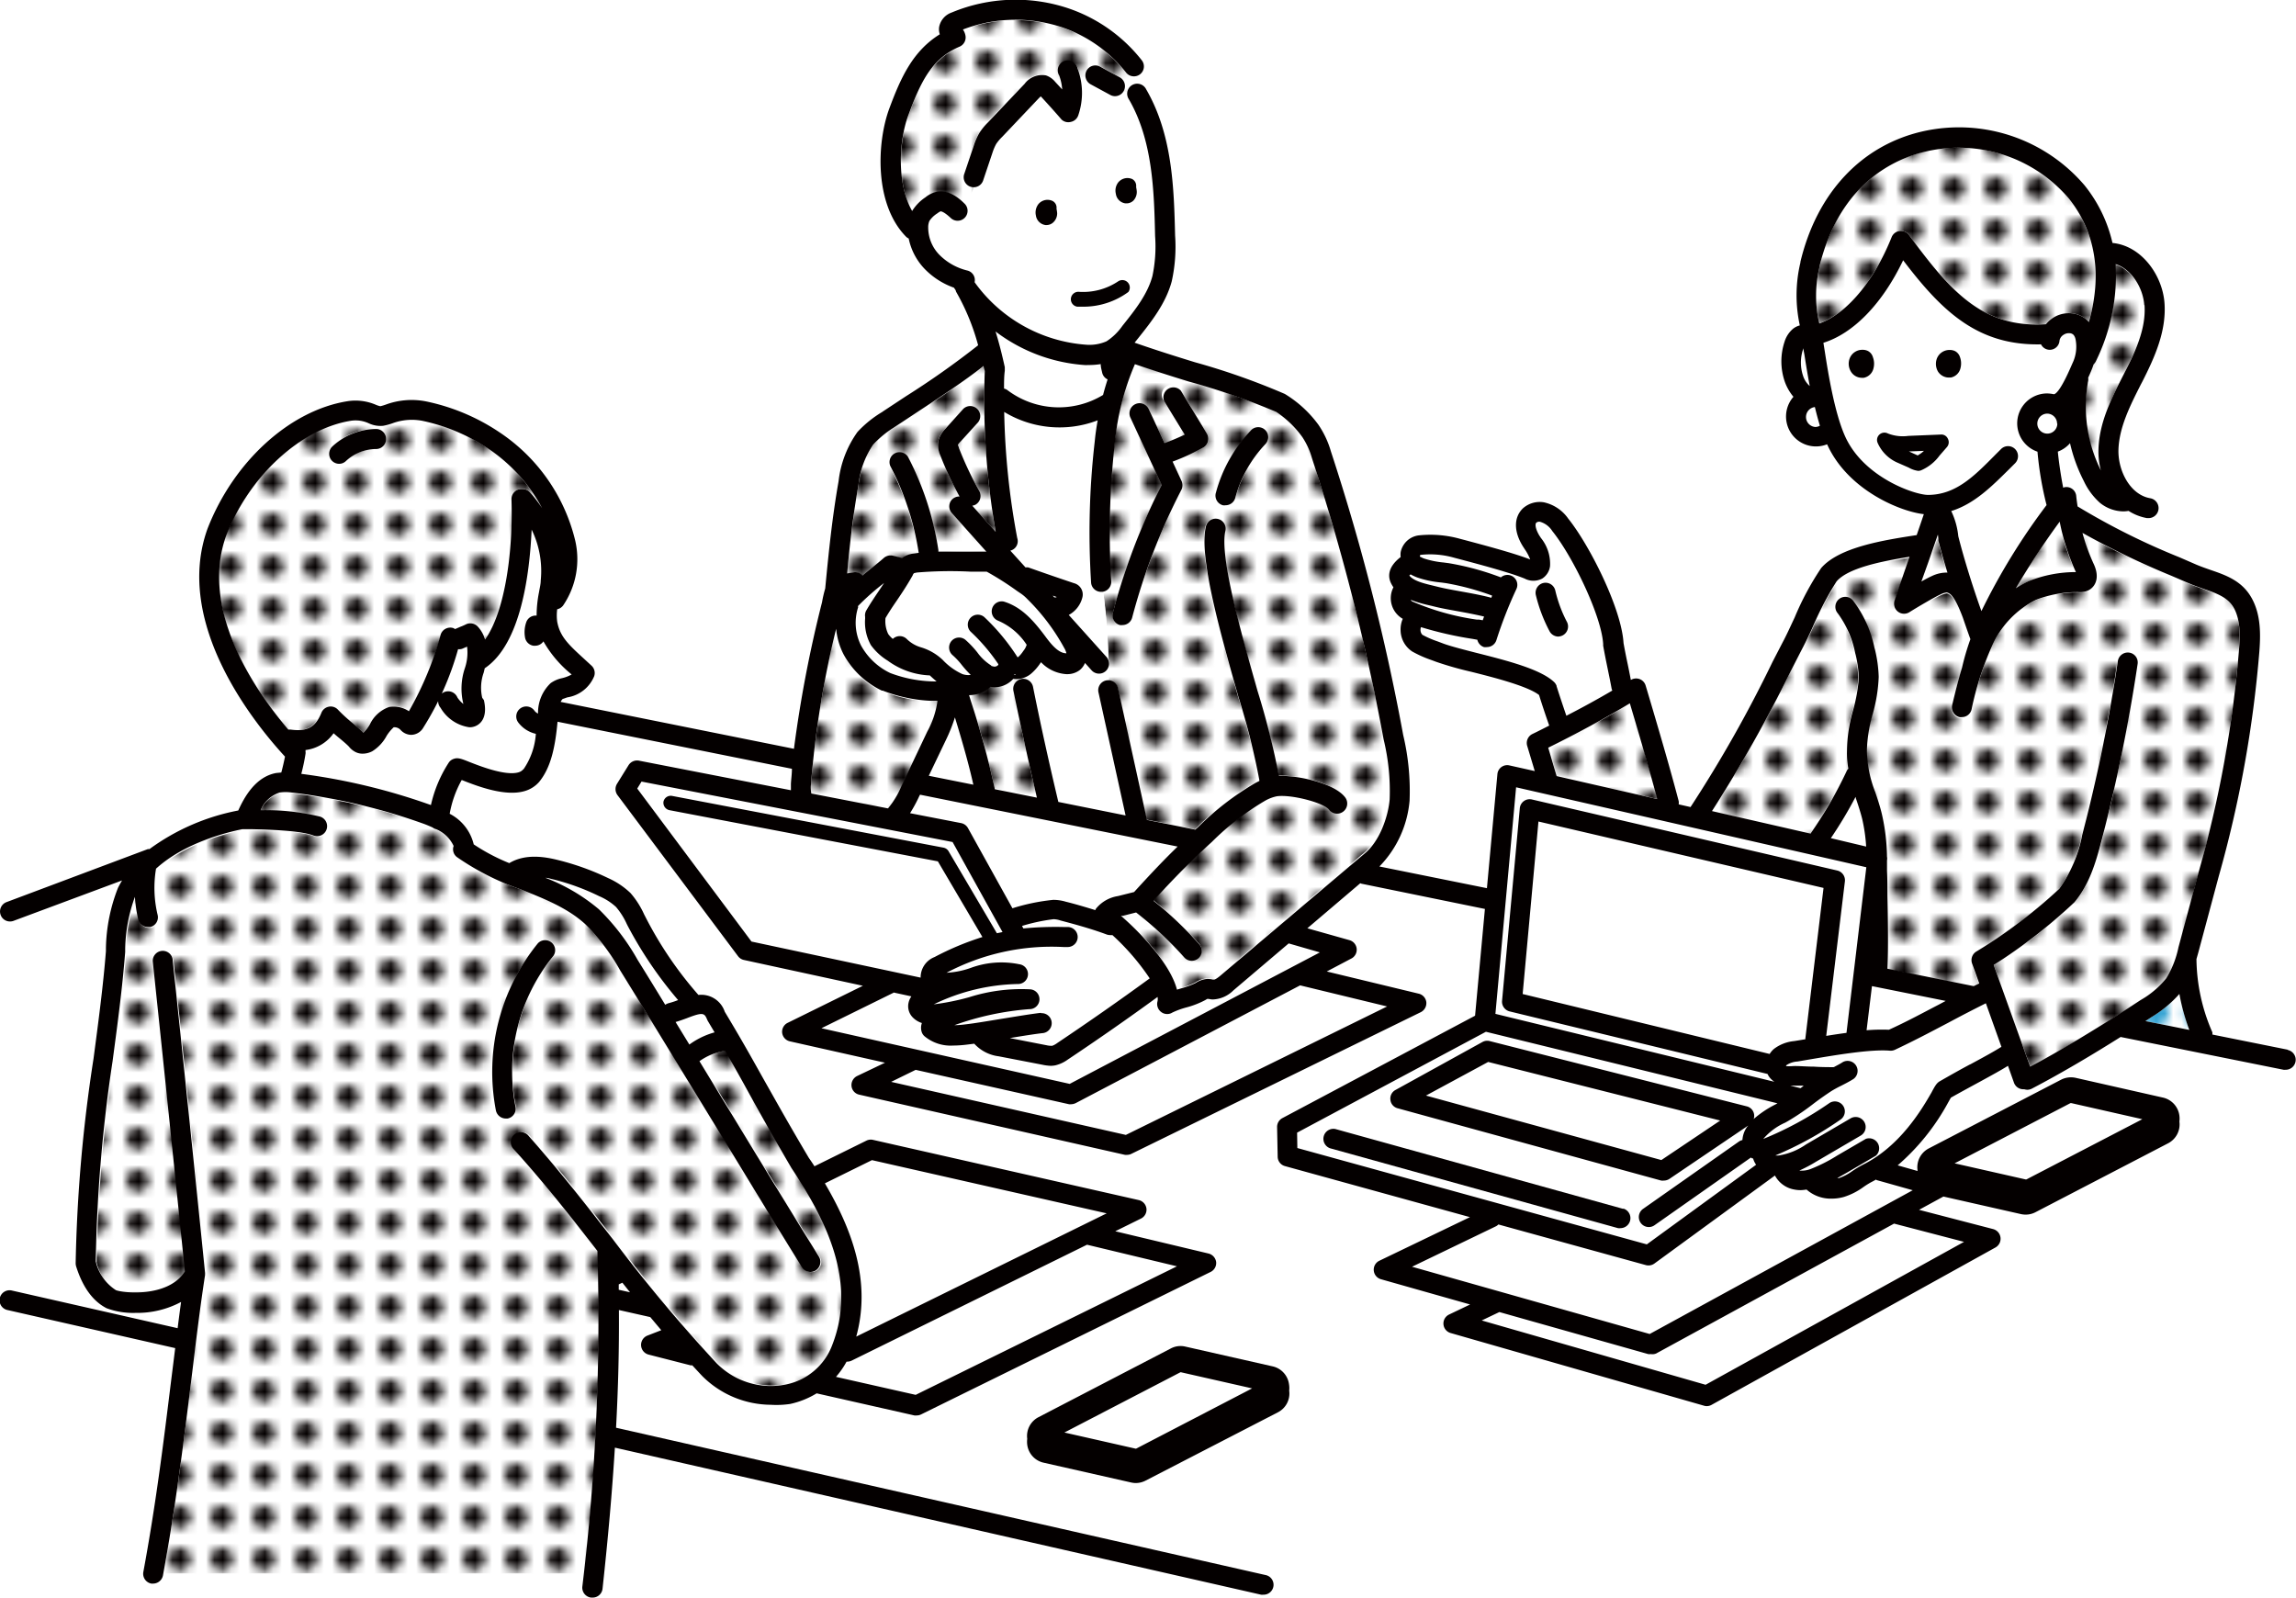
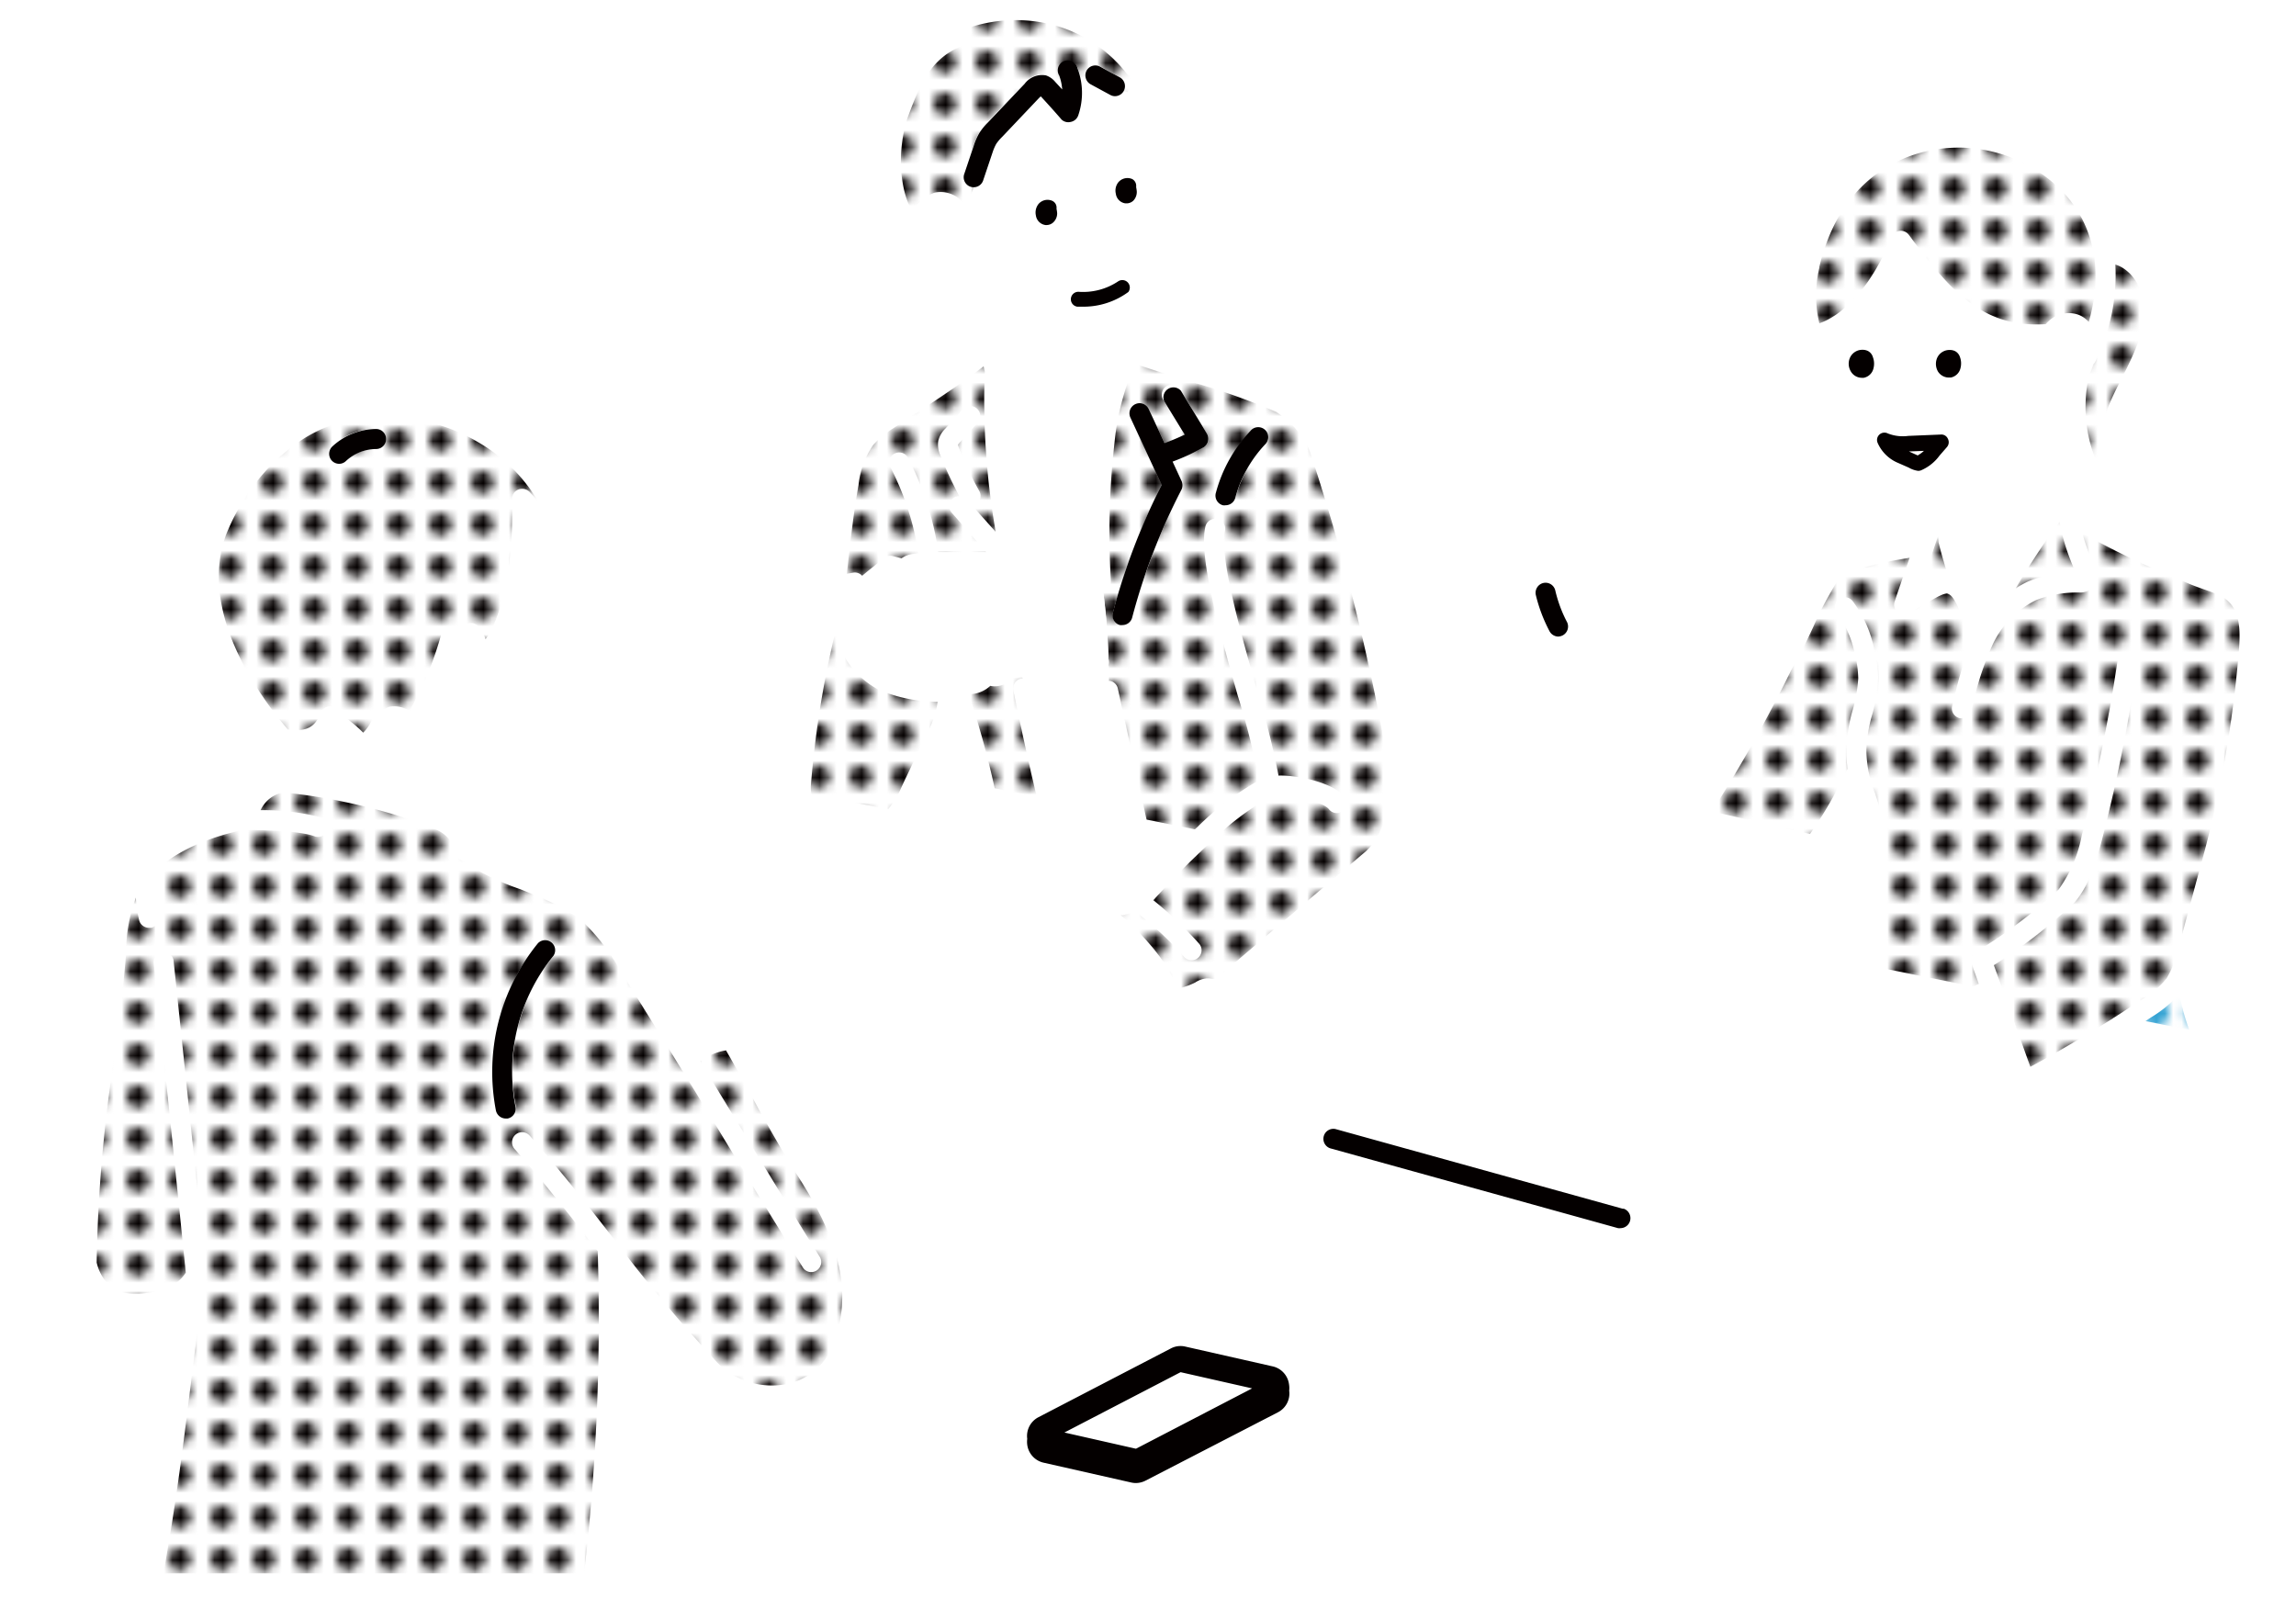
<svg xmlns="http://www.w3.org/2000/svg" viewBox="0 0 273.11 190.1">
  <defs>
    <style>.cls-1{fill:none;}.cls-2{fill:#fff;}.cls-3{fill:#32a2d3;}.cls-4{fill:#040000;}.cls-5{fill:url(#新規パターンスウォッチ_35);}.cls-6{fill:url(#新規パターンスウォッチ_35-5);}.cls-7{fill:url(#新規パターンスウォッチ_3);}.cls-8{fill:url(#新規パターンスウォッチ_35-19);}</style>
    <pattern id="新規パターンスウォッチ_35" data-name="新規パターンスウォッチ 35" width="4.74" height="4.74" patternUnits="userSpaceOnUse" viewBox="0 0 4.74 4.74">
      <rect class="cls-1" width="4.74" height="4.74" />
      <rect class="cls-2" width="4.74" height="4.74" />
      <circle class="cls-4" cx="2.37" cy="2.37" r="1.3" />
    </pattern>
    <pattern id="新規パターンスウォッチ_35-5" data-name="新規パターンスウォッチ 35" width="4.74" height="4.74" patternTransform="translate(-0.99 -1.93)" patternUnits="userSpaceOnUse" viewBox="0 0 4.74 4.74">
      <rect class="cls-1" width="4.74" height="4.74" />
      <rect class="cls-2" width="4.74" height="4.74" />
      <circle class="cls-4" cx="2.37" cy="2.37" r="1.3" />
    </pattern>
    <pattern id="新規パターンスウォッチ_3" data-name="新規パターンスウォッチ 3" width="4.74" height="4.74" patternTransform="translate(-0.99 -1.93)" patternUnits="userSpaceOnUse" viewBox="0 0 4.74 4.74">
      <rect class="cls-1" width="4.74" height="4.74" />
      <rect class="cls-2" width="4.74" height="4.74" />
      <circle class="cls-3" cx="2.37" cy="2.37" r="1.63" />
    </pattern>
    <pattern id="新規パターンスウォッチ_35-19" data-name="新規パターンスウォッチ 35" width="4.74" height="4.74" patternTransform="translate(-5.76 -1.74)" patternUnits="userSpaceOnUse" viewBox="0 0 4.74 4.74">
      <rect class="cls-1" width="4.74" height="4.74" />
      <rect class="cls-2" width="4.74" height="4.74" />
      <circle class="cls-4" cx="2.37" cy="2.37" r="1.3" />
    </pattern>
  </defs>
  <g id="レイヤー_2" data-name="レイヤー 2">
    <g id="レイヤー_1-2" data-name="レイヤー 1">
      <path class="cls-2" d="M215.94,50.79a1.15,1.15,0,0,0,.54-.15c-.22-.72-.42-1.47-.6-2.22a1.19,1.19,0,0,0,.06,2.37Z" />
      <path class="cls-2" d="M214.55,129.17l-1.36,0H213l1.22.3.17-.12Z" />
      <path class="cls-2" d="M183,97.72l-1.89,20.52,29.38,7.13a2.61,2.61,0,0,1,.5-.59,4.67,4.67,0,0,1,2.43-.94l1.34-.22s0-.07,0-.11l2.16-17.89Z" />
      <path class="cls-2" d="M229.73,129.94c.49-.83.67-1.14,1-1.35,1.45-.81,2.62-1.44,3.59-2,1.73-1,2.82-1.54,3.73-2.14l-1.86-5.18c-1.62.81-3.07,1.57-4.48,2.32-2,1.07-3.95,2.09-6.33,3.21a1.2,1.2,0,0,1-.62.11c-2.25-.23-6.48.49-9.27,1l-1.72.29a2.68,2.68,0,0,0-1.26.4.36.36,0,0,0-.1.15,6.11,6.11,0,0,0,.73,0c.6,0,1.63,0,2.62.06.81,0,1.9.08,2.26.06h0s0,0,.07,0c.37-.2.75-.4,1.07-.6a1.19,1.19,0,0,1,1.28,2c-.47.3-1,.55-1.47.81a12.76,12.76,0,0,0-1.19.65c-.71.45-1.38.94-2.08,1.47a28.83,28.83,0,0,1-3,2.05l-.39.22a7.43,7.43,0,0,0-2.61,1.94,40.43,40.43,0,0,0,7.84-4.25,1.18,1.18,0,1,1,1.36,1.94,42.18,42.18,0,0,1-7.76,4.27,2.18,2.18,0,0,0,.45,0,7.91,7.91,0,0,0,3.2-1.31l5.3-3.1a1.2,1.2,0,0,1,1.63.43,1.18,1.18,0,0,1-.43,1.62l-5.3,3.1a17.26,17.26,0,0,1-2,1.06,3.12,3.12,0,0,0,1.48-.24,18.53,18.53,0,0,0,3-1.53l3.43-2a1.19,1.19,0,0,1,1.2,2l-3.42,2-1.17.67.19,0a6,6,0,0,0,1.58-.83,13.14,13.14,0,0,1,1.28-.77C226,136.31,228.63,131.85,229.73,129.94Z" />
      <path class="cls-2" d="M215.34,45.92c-.26-1.37-.46-2.62-.6-3.51-.06-.43-.11-.75-.15-.94l0-.16s0,.07,0,.11a5,5,0,0,0,0,3.27A2.8,2.8,0,0,0,215.34,45.92Z" />
      <path class="cls-2" d="M154.3,134.73l0,1.9,41.57,11.46,13-9.47a2.41,2.41,0,0,1-.36-.76l-.11,0-.17-.1s0,0-.05.05l-11.39,8a1.17,1.17,0,0,1-1.65-.29,1.18,1.18,0,0,1,.28-1.65l11.39-8a1.38,1.38,0,0,1,.43-.19,3.06,3.06,0,0,1,.53-1.53c0-.07.1-.12.14-.18l-9.35,6.33a1.22,1.22,0,0,1-.67.2,1.1,1.1,0,0,1-.31,0l-31.35-8.6a1.15,1.15,0,0,1-.86-1,1.16,1.16,0,0,1,.61-1.18L176.36,124a1.17,1.17,0,0,1,.86-.1l30.56,7.76a1.16,1.16,0,0,1,.83,1.51,12.66,12.66,0,0,1,2.58-1.73l.25-.14-34.68-8.51Zm38.79,9.07a1.19,1.19,0,0,1-.31,2.33,1.12,1.12,0,0,1-.32,0l-34.24-9.5a1.19,1.19,0,0,1,.63-2.29Z" />
      <path class="cls-2" d="M228.15,54.14a3,3,0,0,0,.71-.56l-1.78.07h0l.7.32Z" />
      <polygon class="cls-2" points="232.04 43.23 232.04 43.23 232.04 43.23 232.04 43.23" />
      <path class="cls-5" d="M225,28.2a1.19,1.19,0,0,1,2.06-.26c5,6.72,8.76,11.1,16.29,10.62a3.5,3.5,0,0,1,3.58-1.21,3,3,0,0,1,1.53.95h0c1.62-5.62.81-10.75-2.4-14.71a17.2,17.2,0,0,0-16.9-5.6c-3.74.85-10.36,3.76-12.75,13.75h0a.34.34,0,0,1,0,.1,14.37,14.37,0,0,0,0,6.62C219.64,37.33,222.89,33.49,225,28.2Z" />
      <path class="cls-5" d="M249,43.35a8.21,8.21,0,0,1-.29.78l-.17.4-.18.41a1.09,1.09,0,0,1,0,.36A17,17,0,0,0,249.87,56a8.9,8.9,0,0,1-.29-2.44c.08-3.23,1.54-6.09,2.94-8.85l.14-.28c1.37-2.71,2.59-5.36,2.4-8.09-.15-2.07-1.54-4.31-3.44-4.87A23.22,23.22,0,0,1,249.25,43,1.52,1.52,0,0,1,249,43.35Z" />
      <path class="cls-6" d="M266.32,77.34c.13-1.68.19-3.6-.62-5-.72-1.27-2-1.7-3.55-2.24-.61-.22-1.24-.43-1.89-.72l-2-.86a97.83,97.83,0,0,1-10.56-5.09,23.73,23.73,0,0,0,1.34,3.7c.74,1.59.22,2.63-.52,3.07a2.23,2.23,0,0,1-1.19.28,13.42,13.42,0,0,0-5.15.91A11.15,11.15,0,0,0,237,76.73a36.65,36.65,0,0,0-2.48,7.77,1.18,1.18,0,0,1-1.15.92.9.9,0,0,1-.28,0,1.19,1.19,0,0,1-.88-1.43c.35-1.47.71-3,1.17-4.44,0,0,0,0,0,0a30,30,0,0,1,1-3.4c-.27-.74-.57-1.61-.89-2.54l0,0c-.77-2.09-1.29-2.67-1.52-2.83a1.15,1.15,0,0,0-.38-.19,2.45,2.45,0,0,0-.74.23c-.62.26-2.72,1.5-3.73,2.12a1.17,1.17,0,0,1-1.36-.07,1.19,1.19,0,0,1-.39-1.31c.52-1.57,1.15-3.39,1.78-5.21-3.24.52-7.29,1.31-8.68,2.93a39.39,39.39,0,0,0-2.8,5.34c-.53,1.13-1.05,2.22-1.49,3.06L213,79.85a168.51,168.51,0,0,1-9.37,16.67L215.3,99.2a49.62,49.62,0,0,0,4.34-7.52.78.78,0,0,1,.16-.2,10,10,0,0,1-.16-2.13,17.84,17.84,0,0,1,.74-4.88,18.6,18.6,0,0,0,.66-3.76,13.15,13.15,0,0,0-.36-2.75l-.06-.21A11.93,11.93,0,0,0,218.54,73a1.18,1.18,0,0,1,1.8-1.54,13.85,13.85,0,0,1,2.57,5.66l.06.21a15.37,15.37,0,0,1,.44,3.24,18.17,18.17,0,0,1-.72,4.46,17.11,17.11,0,0,0-.68,4.17,1.08,1.08,0,0,1,0,.18,14.1,14.1,0,0,0,1,4.91c.28.84.57,1.71.78,2.6a24.54,24.54,0,0,1,.61,5.06,1.08,1.08,0,0,1,0,.44l0,.17c0,.36,0,.72,0,1.08,0,.92,0,1.94.06,3,.05,2.85.11,6,0,8.64l10.2,2.06s.05,0,.09,0l.63-.31-.85-2.37a1.2,1.2,0,0,1,.55-1.45,61,61,0,0,0,9.81-7.42,16.1,16.1,0,0,0,2.74-6.42,194.54,194.54,0,0,0,4.24-20.69,1.2,1.2,0,0,1,1.35-1,1.18,1.18,0,0,1,1,1.35A196.93,196.93,0,0,1,250,100c-.7,2.67-1.47,5.25-3.22,7.34a63.41,63.41,0,0,1-9.61,7.47l4.34,12.09c3.38-1.81,6.87-3.91,9.83-5.77a1,1,0,0,1,.22-.14l3.07-2a11.16,11.16,0,0,0,3.08-2.6,11.74,11.74,0,0,0,1.44-3.69l2.44-9.09A137.21,137.21,0,0,0,266.32,77.34Z" />
      <path class="cls-2" d="M217.09,42c.34,2.14,1.13,7.17,2.43,10,2.22,4.78,8.18,6.84,9.76,6.84,3.34,0,5.52-2.2,8-4.75l.7-.7a1.18,1.18,0,0,1,1.68,0,1.2,1.2,0,0,1,0,1.68l-.69.69c-2,2-4.11,4.15-6.91,5a9,9,0,0,1,.84,3c.68,2.71,1.79,6.11,2.75,8.9a76.68,76.68,0,0,1,7.75-12.61,39.8,39.8,0,0,1-1.08-6.35,3.56,3.56,0,0,1,1.14-6.93,4,4,0,0,1,.78.09s0,0,.07,0c.3-.1.89-.74,2-3.29l.19-.43a4.51,4.51,0,0,0,.35-2.8,1.17,1.17,0,0,0-.22-.51.67.67,0,0,0-.36-.21,1.13,1.13,0,0,0-.88.2,1,1,0,0,0-.45.66,1.16,1.16,0,0,1-2.2.45c-7.55.22-11.8-3.91-16.4-10-2.45,5.13-5.89,8.7-9.5,9.82,0,.07,0,.15.05.22S217,41.58,217.09,42Zm13.29.54h0a1.65,1.65,0,0,1,1.55-1,1.36,1.36,0,0,1,.65.15,1.19,1.19,0,0,1,.55.67,2.12,2.12,0,0,1,.07,1.34A1.48,1.48,0,0,1,232,44.89l-.23,0a1.52,1.52,0,0,1-1.3-.77A1.75,1.75,0,0,1,230.38,42.58Zm-4.63,6.94.67,0h0a.9.9,0,0,1,.89.88.91.91,0,0,1-.89.9l-.57,0h-.06a.89.89,0,0,1-.05-1.78Zm-2.23,2.19a.91.91,0,0,1,1-.13,4.87,4.87,0,0,0,2.44.29l3.86-.16a.85.85,0,0,1,.84.5.89.89,0,0,1-.12,1l-.88,1a5.23,5.23,0,0,1-2.19,1.73,1.06,1.06,0,0,1-.34.06,3.06,3.06,0,0,1-1.13-.39L225.63,55h0a4.55,4.55,0,0,1-2.31-2.24A.89.89,0,0,1,223.52,51.71ZM220,42.58a1.6,1.6,0,0,1,1.53-1h0a1.36,1.36,0,0,1,.65.15,1.25,1.25,0,0,1,.55.66,2.22,2.22,0,0,1,.07,1.35,1.48,1.48,0,0,1-1.16,1.12l-.24,0a1.53,1.53,0,0,1-1.3-.77A1.78,1.78,0,0,1,220,42.58Z" />
      <path class="cls-2" d="M223.2,140.35c-.19.1-.37.21-.56.3a10,10,0,0,0-1,.63,8.25,8.25,0,0,1-2.24,1.13,5.38,5.38,0,0,1-1.47.21,4.35,4.35,0,0,1-3-1.08,5.41,5.41,0,0,1-.68.07,3.84,3.84,0,0,1-.76-.07,3.25,3.25,0,0,1-2.32-1.66l-14.34,10.46a1.19,1.19,0,0,1-1,.19l-17.56-4.84a.93.93,0,0,1-.27.21l-10,4.82,28.27,8,31.29-17.1-4.3-1.21Z" />
      <path class="cls-7" d="M255.9,121l-.7.46,5.22,1.05a24.21,24.21,0,0,1-1.18-4.28A14.46,14.46,0,0,1,255.9,121Z" />
      <path class="cls-2" d="M140.47,163.23l-.08,0-13.78,7.16,8.43,1.91a.17.17,0,0,0,.12,0l13.78-7.16-8.43-1.91Z" />
-       <path class="cls-6" d="M185.18,92.31h0l12,2.74c-1-3.65-2.16-7.69-3.26-11.39-3,1.82-6.22,3.56-9.71,5.28Z" />
      <path class="cls-2" d="M196.39,161.14a1.19,1.19,0,0,1-.32,0l-17.7-5-2.1,1,26.63,7.65,30.74-17-8.38-2.18L197,161A1.13,1.13,0,0,1,196.39,161.14Z" />
      <path class="cls-2" d="M177.88,120.6l33.19,8.08a2.37,2.37,0,0,1-.56-.5,2.14,2.14,0,0,1-.26-.43l-30.67-7.44a1.19,1.19,0,0,1-.91-1.26l2.11-22.9a1.18,1.18,0,0,1,1.45-1.05l36.28,8.45a1.19,1.19,0,0,1,.91,1.3l-2.22,18.37c.79-.13,1.6-.25,2.41-.36l2.36-19.7-41.61-9.51Z" />
      <path class="cls-2" d="M171,76.22l.66.25c.81.31,2.28.68,3.84,1.08,3.64.92,7.78,2,9.38,3.54l0,0a.64.64,0,0,1,.13.19.88.88,0,0,1,.12.21s0,0,0,0c.38,1.2.79,2.4,1.2,3.59,1.89-1,3.72-2,5.47-3a.7.7,0,0,1-.09-.24c-.18-1-.34-1.76-.5-2.53s-.32-1.55-.5-2.55a.78.78,0,0,1,0-.16c-.16-3.28-3.55-10.38-6.06-13.5a2.55,2.55,0,0,0-1.44-1.09.54.54,0,0,0-.45.1c-.24.23,0,1,.36,1.54l.19.29a4.88,4.88,0,0,1,1.08,3.35,2.07,2.07,0,0,1-.93,1.49,2.25,2.25,0,0,1-2.1,0,80.57,80.57,0,0,0-7.75-2.31l-.6-.16a10.44,10.44,0,0,0-4-.35c-.06,0-.13,0-.14.12s0,.12.09.15a3,3,0,0,0,.41.19,10.7,10.7,0,0,0,2.32.47l.61.08a32.51,32.51,0,0,1,6.2,1.69,1.18,1.18,0,0,1,1.84,1.4A52.47,52.47,0,0,0,178,76.17a1.18,1.18,0,0,1-1.13.83,1.12,1.12,0,0,1-.36,0,1.18,1.18,0,0,1-.78-.87l-.55-.1A43.38,43.38,0,0,1,169,74.51a1,1,0,0,0-.07.29.89.89,0,0,0,.23.62A11.7,11.7,0,0,0,171,76.22Zm12.58-6.87a1.19,1.19,0,0,1,1.43.88A15.67,15.67,0,0,0,186.4,74a1.19,1.19,0,0,1-.49,1.61,1.25,1.25,0,0,1-.56.14,1.2,1.2,0,0,1-1-.63,18.49,18.49,0,0,1-1.63-4.3A1.2,1.2,0,0,1,183.55,69.35Z" />
      <path class="cls-2" d="M168,71.55a29.89,29.89,0,0,0,7.62,2.09l.17,0,.12,0,.44.08c.06-.15.11-.29.16-.44-1.09-.26-2.21-.47-3.28-.66s-1.94-.35-2.75-.56L170,72a14.46,14.46,0,0,1-2.18-.64A.48.48,0,0,0,168,71.55Z" />
      <path class="cls-2" d="M171,69.81c.73.18,1.63.34,2.59.52,1.12.2,2.39.43,3.62.74l.11.05.11-.27A31,31,0,0,0,172,69.37l-.58-.08a11.87,11.87,0,0,1-2.86-.6,7,7,0,0,1-.69-.31l-.1-.06-.15.14c.5.65,1.76,1,2.89,1.22Z" />
      <polygon class="cls-2" points="169.69 130.32 197.67 137.99 204.63 133.29 177.09 126.29 169.69 130.32" />
      <path class="cls-5" d="M164.58,87.91a255.61,255.61,0,0,0-8.52-33.43A8.86,8.86,0,0,0,154.92,52,12,12,0,0,0,151.81,49a82,82,0,0,0-10.37-3.65c-2.12-.65-4.28-1.34-6.42-2.07a30.79,30.79,0,0,0-2.45,9.38,94.84,94.84,0,0,0-.43,16.42,1.16,1.16,0,0,1-.92,1.23,75.64,75.64,0,0,1,.63,8.06,1.17,1.17,0,0,1,0,.74c0,.62,0,1.23,0,1.86a1.17,1.17,0,0,1,1.11.91l3.42,15.61,5.75,1.16.35-.32a33.9,33.9,0,0,1,6.77-5.22c.16-.08.32-.17.5-.25,0,0,0-.07,0-.11a86.63,86.63,0,0,0-2.5-9.94c-2.19-7.74-4.68-16.52-3.87-20.17a1.2,1.2,0,0,1,1.42-.9,1.18,1.18,0,0,1,.9,1.42c-.68,3.06,1.93,12.27,3.84,19a93.18,93.18,0,0,1,2.54,10.1c2.25-.08,6.58.85,7.87,2.54a1.19,1.19,0,0,1-.22,1.67,1.18,1.18,0,0,1-1.66-.22c-.65-.85-4.55-1.85-6.22-1.6a4.79,4.79,0,0,0-1.44.56,31.87,31.87,0,0,0-6.28,4.87c-2.58,2.37-4.26,4.06-6.94,7a45.07,45.07,0,0,1,5.44,5.17,1.18,1.18,0,0,1-.1,1.67,1.19,1.19,0,0,1-1.68-.1,42.08,42.08,0,0,0-5.73-5.35l-1.59.4-.21,0c1.73,1.48,5.81,5.45,6.66,8.78l.5-.15a8.54,8.54,0,0,0,1.69-.63,3,3,0,0,1,1.38-.49,2.61,2.61,0,0,1,.69.07l.16,0a2.94,2.94,0,0,0,.81-.52l17.05-14.49h0a0,0,0,0,1,0,0c1.72-1.38,2.8-4.28,3-6.45A26.4,26.4,0,0,0,164.58,87.91ZM143.72,52.48a1.18,1.18,0,0,1-.56.73,26.34,26.34,0,0,1-3.65,1.68l1.07,2.31a1.22,1.22,0,0,1,0,1,73.69,73.69,0,0,0-5.89,15.25,1.19,1.19,0,0,1-1.15.88,1,1,0,0,1-.3,0,1.19,1.19,0,0,1-.85-1.45,76.71,76.71,0,0,1,5.81-15.21l-3.71-8a1.2,1.2,0,0,1,.58-1.58,1.18,1.18,0,0,1,1.58.58l1.88,4.05a23.19,23.19,0,0,0,2.39-1l-2.44-4a1.19,1.19,0,1,1,2-1.24l3.09,5.11A1.24,1.24,0,0,1,143.72,52.48Zm6.76.44a14.88,14.88,0,0,0-3.55,6.37,1.19,1.19,0,0,1-1.14.86,1,1,0,0,1-.33,0,1.19,1.19,0,0,1-.82-1.47,17.23,17.23,0,0,1,4.08-7.3,1.19,1.19,0,1,1,1.76,1.59Z" />
      <path class="cls-5" d="M120.51,80.64a3,3,0,0,1-2.27,1,2.22,2.22,0,0,1-.44-.06,3.77,3.77,0,0,1-2.55,1l.23.74a106.9,106.9,0,0,1,2.84,10.45v0l5,1c-1-4.2-1.92-8.44-2.78-12.65a1.19,1.19,0,0,1,.92-1.4h.19l-.08-.29A2.42,2.42,0,0,1,120.51,80.64Z" />
      <path class="cls-2" d="M122.91,81.78c.92,4.53,1.94,9.12,3,13.63l8,1.61L130.7,82.43a1.19,1.19,0,0,1,.91-1.42,1,1,0,0,1,.3,0c0-.63,0-1.24,0-1.86a1.15,1.15,0,0,1-.33.57,1.19,1.19,0,0,1-1.67-.09l-.79-.88a2.13,2.13,0,0,1-.63.85,2.42,2.42,0,0,1-1.52.48h-.08a4.54,4.54,0,0,1-3-1.42l-.12.17a5.54,5.54,0,0,1-1.09,1.22,2.92,2.92,0,0,1-1,.51l.08.29A1.19,1.19,0,0,1,122.91,81.78Z" />
      <path class="cls-2" d="M131.22,70.35l-.16.05H131a1.19,1.19,0,0,1-1.18-1.09,95.62,95.62,0,0,1,.42-16.84c.08-.76.2-1.62.36-2.51a12.68,12.68,0,0,1-11.12-1A89.28,89.28,0,0,0,121,64a1.16,1.16,0,0,1-.75,1.33l1.81,2a1,1,0,0,1,.34,0q2.7,1,5.42,1.87a1.38,1.38,0,0,1,1,1.69A3.26,3.26,0,0,1,127.15,73l4.49,5a1.36,1.36,0,0,1,.21.37A75.64,75.64,0,0,0,131.22,70.35Z" />
      <path class="cls-2" d="M75.8,93.8,89.39,112l20.08,4.36a2.59,2.59,0,0,1,1.66-2.45,33.83,33.83,0,0,1,5.69-2.38l-5.3-9L79.59,96.42a.9.9,0,0,1-.71-1,.89.89,0,0,1,1-.7l32.33,6.16a.9.9,0,0,1,.6.42L118.6,111l.67-.14-5.94-10.71L76.31,93Z" />
      <path class="cls-5" d="M99.46,74.79a116.81,116.81,0,0,0-3,18.56,3.88,3.88,0,0,0,.07,1.13l9.12,1.77a10.36,10.36,0,0,0,1.59-2.64l3.08-6.5a10.43,10.43,0,0,0,1.21-3.64h0A17.88,17.88,0,0,1,105,82.24l-.1,0a10.16,10.16,0,0,1-4.58-4.36A8.34,8.34,0,0,1,99.46,74.79Z" />
      <path class="cls-5" d="M62,58.15l.08,0a1.18,1.18,0,0,1,.91.36,13.41,13.41,0,0,1,1.46,1.91,19.63,19.63,0,0,0-6.27-7,22.56,22.56,0,0,0-7.82-3.37,6.63,6.63,0,0,0-3.74.27,7.25,7.25,0,0,1-1.09.29,3.26,3.26,0,0,1-1.69-.29,3.81,3.81,0,0,0-2.14-.31c-6,.93-12,6.53-14.82,13.62-3.22,8.85,3.41,18.48,7.36,23.15a1.56,1.56,0,0,1,.31,0c1.93.26,2.94-.31,3.62-2a1.19,1.19,0,0,1,2-.36A19,19,0,0,0,42,86.06a14.5,14.5,0,0,1,1.2,1.09,4.61,4.61,0,0,0,.78-1,4,4,0,0,1,2.39-2.09,3.29,3.29,0,0,1,2.33.51,38.94,38.94,0,0,0,3.78-9.12,1.2,1.2,0,0,1,1.5-.77,1.43,1.43,0,0,1,.21.12l.65-.28a6,6,0,0,0,.6-.26,1.2,1.2,0,0,1,1.46.25,4.14,4.14,0,0,1,.86,1.53c2.4-3.38,3.34-10.54,3.15-16.67A1.18,1.18,0,0,1,62,58.15Zm-17.3-4.74a5.35,5.35,0,0,0-3.6,1.44,1.16,1.16,0,0,1-.81.32,1.19,1.19,0,0,1-.82-2.05A7.74,7.74,0,0,1,44.73,51h0a1.19,1.19,0,0,1,0,2.38Z" />
      <path class="cls-2" d="M104.71,70.16c.17-.26.35-.53.54-.8l0,0a29.17,29.17,0,0,0-3.1,2.74s0,.06,0,.09a6,6,0,0,0,.35,4.55,7.77,7.77,0,0,0,3.48,3.28,15.42,15.42,0,0,0,5.51,1q-.44-.36-.81-.72a9,9,0,0,1-5-1.75,7,7,0,0,1-2-1.84,5.58,5.58,0,0,1-.69-3.21.7.7,0,0,1,0-.14,1.19,1.19,0,0,1,.12-.76C103.65,71.72,104.16,71,104.71,70.16Z" />
      <path class="cls-2" d="M119.88,46.44a10.16,10.16,0,0,0,11.33.55c.16-.64.35-1.26.54-1.86a1.16,1.16,0,0,1-.65-.82c-.07-.33-.13-.67-.17-1a9,9,0,0,1-1.42.11h-.45a19.8,19.8,0,0,1-10.71-4c.41,1.31.76,2.7,1.1,4.24a.08.08,0,0,1,0,0l0,.15s0,.08,0,.12,0,.11,0,.17c0,.66-.07,1.37-.09,2.11A1.18,1.18,0,0,1,119.88,46.44Z" />
      <path class="cls-2" d="M63.58,84.52a1.29,1.29,0,0,0,.44.36,4.86,4.86,0,0,1,1.47-3.62,3.59,3.59,0,0,1,1.35-.59A4.46,4.46,0,0,0,68,80.23a14,14,0,0,1-3.4-3.93,1.2,1.2,0,0,1-1,.51h-.19a1.19,1.19,0,0,1-1-1A3.46,3.46,0,0,1,62.63,74a1.18,1.18,0,0,1,1.2-.7,14.4,14.4,0,0,1,.29-2.81c.07-.45.15-.91.2-1.36A11.21,11.21,0,0,0,63.24,63C63,68.18,62,76.58,57.66,79.44l-.12.51A5.32,5.32,0,0,0,57.36,83l.06.16c.53,2.12-.36,2.85-1,3.09a1.78,1.78,0,0,1-.72.14,4.74,4.74,0,0,1-3.43-2.31,1.19,1.19,0,1,1,2-1.23,3.26,3.26,0,0,0,.71.77,7.59,7.59,0,0,1,.17-4.24,5.75,5.75,0,0,0,.27-2.58l-.42.18a1.07,1.07,0,0,1-.65.12,35.15,35.15,0,0,1-4.13,9.31,1.7,1.7,0,0,1-1.49.88,1.75,1.75,0,0,1-1.2-.56,1,1,0,0,0-.84-.34,4.64,4.64,0,0,0-.83,1,4.85,4.85,0,0,1-1.73,1.86,2.51,2.51,0,0,1-1.13.28,1.88,1.88,0,0,1-.78-.16,2.35,2.35,0,0,1-.84-.66c-.18-.2-.6-.55-1-.9l-.84-.71a4.8,4.8,0,0,1-3.34,2s0,0,0,0a1.38,1.38,0,0,1,0,.2.77.77,0,0,1,0,.26s0,0,0,0a23.63,23.63,0,0,1-.5,2.37A74.1,74.1,0,0,1,51,95.68l.29.1a15.45,15.45,0,0,1,2.09-5,1.13,1.13,0,0,1,.59-.48c.51-.19.85,0,1.88.35,1.3.51,4.35,1.71,5.89,1.23a1.17,1.17,0,0,0,.56-.38,8.44,8.44,0,0,0,1.47-4.19,3.63,3.63,0,0,1-2.1-1.36,1.19,1.19,0,0,1,1.92-1.41Z" />
      <path class="cls-2" d="M73.6,153.42l1.32.3L74,152.58l-.43.2C73.59,153,73.59,153.21,73.6,153.42Z" />
      <path class="cls-2" d="M100.77,162h-.08a10.08,10.08,0,0,1-1.26,1.81l9.48,2.14L140,150.63l-10.68-2.56-28,13.79A1.23,1.23,0,0,1,100.77,162Z" />
      <path class="cls-2" d="M74.51,109.9a8.3,8.3,0,0,0-1.27-2,7,7,0,0,0-2-1.28,27.45,27.45,0,0,0-5.48-2c-.34-.08-.66-.15-1-.2a22,22,0,0,1,6.37,3.75,26.9,26.9,0,0,1,4.59,6c1.07,1.73,2.18,3.53,3.29,5.35a1.34,1.34,0,0,1,.4-.19,9.24,9.24,0,0,0,1.13-.37,47.35,47.35,0,0,1-6-8.84Z" />
      <path class="cls-2" d="M241.07,140.29l13.78-7.16-8.43-1.91a.25.25,0,0,0-.12,0l-13.78,7.17,8.43,1.91A.25.25,0,0,0,241.07,140.29Z" />
      <path class="cls-2" d="M98.12,140.71c3.19,5.43,5.55,11.61,3.73,18.23l29.79-14.66L103.72,138Z" />
      <path class="cls-2" d="M85,122.8l-.82-1.38-.07-.15c-.32-.76-.47-.91-2.45-.15-.43.16-.87.32-1.33.45L82,124.25A9.31,9.31,0,0,1,85,122.8Z" />
      <path class="cls-6" d="M241.23,69.17a15.15,15.15,0,0,1,5.67-1.1,25.77,25.77,0,0,1-1.93-6A93.75,93.75,0,0,0,239.76,70,11.58,11.58,0,0,1,241.23,69.17Z" />
      <path class="cls-2" d="M127.42,131.38a1.09,1.09,0,0,1-.26,0l-18.24-4.09L106,128.69,133.92,135l31.1-15.3-10.37-2.51-26.68,14A1.32,1.32,0,0,1,127.42,131.38Z" />
      <path class="cls-2" d="M146.77,117.84a3.77,3.77,0,0,1-2.5,1.08,3.5,3.5,0,0,1-.45-.07l-.16,0-.25.15a10.49,10.49,0,0,1-2.21.86,9.73,9.73,0,0,0-1.7.62,1.1,1.1,0,0,1-.61.17,1.15,1.15,0,0,1-.72-.25,1.19,1.19,0,0,1-.42-1.27,1.22,1.22,0,0,0,0-.51c-3.49,2.54-7.07,5.05-10.68,7.45a4.14,4.14,0,0,1-1.46.68,2.83,2.83,0,0,1-.57.06,5.77,5.77,0,0,1-1-.13l-5.18-1a4.73,4.73,0,0,1-2.91-1.5l-.81.1a13.63,13.63,0,0,1-1.71.12,4.9,4.9,0,0,1-3.39-1.09,1.1,1.1,0,0,1-.32-.46,1.63,1.63,0,0,1,0-1.13,2.64,2.64,0,0,1-1.11-.69,1.89,1.89,0,0,1-.49-1.66,2.1,2.1,0,0,1,.35-.82l-2.12-.46s-.06.06-.1.07l-8.48,4.18,29.53,6.62L157,113.29l-3.66-1Z" />
      <path class="cls-8" d="M229.83,68.7a3.94,3.94,0,0,1,1.83-.4c-.41-1.32-.78-2.62-1.07-3.79,0,0,0-.07,0-.11a.45.45,0,0,1,0-.11,5,5,0,0,0-.06-.51c-.37,1.08-.76,2.21-1.16,3.35-.26.75-.52,1.49-.77,2.23C229.08,69.07,229.54,68.82,229.83,68.7Z" />
      <path class="cls-5" d="M117,43.57c-2.33,1.83-5.26,3.76-7.9,5.5-1,.63-1.87,1.22-2.69,1.77l-.15.1a11,11,0,0,0-2.4,2,10.3,10.3,0,0,0-1.74,4.76c-.62,3.47-1,7-1.39,10.55l.82-.14a1.16,1.16,0,0,1,1,.38c.38-.31.75-.62,1.12-.91.53-.43,1-.82,1.43-1.18a1.23,1.23,0,0,1,1.08-.26l1.06.27a3,3,0,0,1,1.44-.53l.56-.08a33.08,33.08,0,0,0-3.38-10.33,1.19,1.19,0,0,1,2.1-1.1,35.39,35.39,0,0,1,3.63,11.1,1.15,1.15,0,0,1,0,.19c1.22,0,2.55,0,3.87,0l1.84,0L113.22,61a1.19,1.19,0,0,1,.09-1.68,1.17,1.17,0,0,1,.82-.29,42.18,42.18,0,0,1-2.27-4.87,3.05,3.05,0,0,1-.25-1.73,3.12,3.12,0,0,1,.85-1.46l2.1-2.31a1.19,1.19,0,0,1,1.76,1.6l-2.1,2.31a2,2,0,0,0-.28.35s.1.29.13.38a39.08,39.08,0,0,0,2.42,5.11,1.2,1.2,0,0,1-.45,1.62,1.17,1.17,0,0,1-.39.12l2.79,3.12a91.37,91.37,0,0,1-1.3-19.14C117.09,44,117.05,43.77,117,43.57Z" />
      <circle class="cls-2" cx="243.5" cy="50.39" r="1.19" />
      <path class="cls-2" d="M121.47,70.6l-.43-.29A36.33,36.33,0,0,0,117.37,68h-1.9a48,48,0,0,0-6.37.19,2.69,2.69,0,0,0-.4.09s-.09.16-.13.24c-.69,1.2-1.3,2.11-1.89,3-.47.68-.91,1.34-1.35,2.09a3.46,3.46,0,0,0,.32,1.89,3,3,0,0,0,.55.59,1.19,1.19,0,0,1,1.65,0,4,4,0,0,0,1.7,1,6.42,6.42,0,0,1,2.54,1.48,7.4,7.4,0,0,0,2.34,1.69,2.11,2.11,0,0,0,1,.1,12.51,12.51,0,0,1-1.06-1.16,7.85,7.85,0,0,0-1.09-1.18,1.19,1.19,0,0,1,1.52-1.83,10.91,10.91,0,0,1,1.41,1.49,5.75,5.75,0,0,0,1.53,1.48,1.06,1.06,0,0,1,.2.17.38.38,0,0,1,.1,0,.57.57,0,0,0,.67-.17l0-.08a22.23,22.23,0,0,0-3.26-3.85,1.19,1.19,0,0,1,1.63-1.73,25.44,25.44,0,0,1,3.95,4.77l.07,0a3.63,3.63,0,0,0,.62-.73,2.24,2.24,0,0,0,.33-.54.77.77,0,0,1,.08-.19,7.66,7.66,0,0,0-3.4-2.88,1.18,1.18,0,1,1,.68-2.27c2.16.65,3.6,2.37,4.88,4.07.79,1,1.63,2.05,2.56,2.08a2.3,2.3,0,0,0-.27-.65,24.8,24.8,0,0,0-4.38-5.8A4.8,4.8,0,0,0,121.47,70.6Z" />
      <path class="cls-2" d="M125.69,71l-.47-.16.19.21.22,0Z" />
      <path class="cls-2" d="M124.1,122.88c-1,.11-2.47.35-4,.6l4.35.85a2.59,2.59,0,0,0,.69.07,2.3,2.3,0,0,0,.6-.33c3.73-2.48,7.43-5.07,11-7.69a28.12,28.12,0,0,0-4.44-5.15,1.26,1.26,0,0,1-.27,0,1.31,1.31,0,0,1-.38-.06c-1.82-.63-3.69-1.19-5.54-1.68a2.85,2.85,0,0,0-.81-.15,22.21,22.21,0,0,0-3.75.8l.16.29a42.41,42.41,0,0,1,4.81-.16H127a1.19,1.19,0,0,1,0,2.38h-.46a26.75,26.75,0,0,0-13.93,3.06,10.06,10.06,0,0,0,2.89-.58,10.56,10.56,0,0,1,5.77-.43,1.18,1.18,0,0,1-.18,2.35,23.9,23.9,0,0,0-10,2.42,29.35,29.35,0,0,0,4.21-.85,20.5,20.5,0,0,1,7.22-.94,1.18,1.18,0,0,1-.07,2.36,33.88,33.88,0,0,0-8.91,1.92c.42,0,.87-.06,1.31-.11,1.09-.12,2.79-.4,4.43-.68s3.4-.56,4.55-.69a1.19,1.19,0,0,1,.27,2.36Z" />
      <path class="cls-2" d="M120.74,80.29l.07-.08-.12-.06-.1,0Z" />
      <path class="cls-6" d="M24.39,151.69v0c-.66,4.57-1.19,8.86-1.7,13-.92,7.43-1.79,14.45-3.26,22.47H69.48a262.38,262.38,0,0,0,1.62-38.34h0l0,0c-3-3.81-6-7.76-9.89-12.15A1.19,1.19,0,1,1,63,135.08c3.92,4.45,7,8.42,10,12.27a186.19,186.19,0,0,0,12.35,14.76,9.06,9.06,0,0,0,8.23,2.52,7.45,7.45,0,0,0,5.53-4.74c3-7.57-.8-14.85-4.86-21-2.47-4.16-3.78-6.52-5-8.81-.84-1.51-1.7-3.07-2.89-5.14a7,7,0,0,0-3.06,1.31c1.14,1.86,2.27,3.73,3.39,5.57,3.62,5.95,7.35,12.1,10.82,17.68a1.2,1.2,0,0,1-.39,1.64,1.17,1.17,0,0,1-1.63-.39c-3.47-5.59-7.21-11.74-10.83-17.69S77.23,121,73.77,115.43a24.94,24.94,0,0,0-4.16-5.51c-2.13-1.93-4.85-3-7.73-4.15A30.88,30.88,0,0,1,54.35,102a1.18,1.18,0,0,1-.39-1.32,4,4,0,0,0-2.09-2,1,1,0,0,1-.41-.2c-.38-.17-.79-.35-1.26-.51a71.78,71.78,0,0,0-15.51-3.61,4.87,4.87,0,0,0-1.41,0A3.74,3.74,0,0,0,31,96.37a27.83,27.83,0,0,1,7.19.86,1.19,1.19,0,1,1-.8,2.24c-1.66-.6-5.14-.69-7.44-.75l-1,0c-1.93.39-6.93,1.64-10.28,4.7a13.78,13.78,0,0,0,.19,5.5,1.19,1.19,0,0,1-.87,1.44l-.28,0a1.2,1.2,0,0,1-1.16-.91,15.88,15.88,0,0,1-.39-2.68A19.09,19.09,0,0,0,15,113l0,.38c-.33,4.22-.9,8.46-1.5,13a177.9,177.9,0,0,0-2,23.8,5.52,5.52,0,0,0,2.39,3.42c.75.33,6.21.95,8.21-2.22-1.24-12.31-2.55-24.82-3.82-36.92a1.19,1.19,0,0,1,2.36-.24c1.28,12.23,2.61,24.88,3.86,37.31a1.2,1.2,0,0,1,0,.19ZM64,112.21a1.19,1.19,0,0,1,1.84,1.5,21.8,21.8,0,0,0-4.49,17.88,1.19,1.19,0,0,1-.94,1.39l-.23,0a1.21,1.21,0,0,1-1.17-1A24.25,24.25,0,0,1,64,112.21Z" />
      <path class="cls-2" d="M133.67,10.82h0a1.19,1.19,0,0,1-1,.62,1.16,1.16,0,0,1-.57-.15L129.72,10a1.23,1.23,0,0,1-.57-.74,4.17,4.17,0,0,1-.66-.1,8.35,8.35,0,0,1-.23,4.54,1.19,1.19,0,0,1-2,.4c-.81-.94-1.64-1.86-2.48-2.77l-.2.19-4.4,4.63a5.66,5.66,0,0,0-.7.84,5.73,5.73,0,0,0-.43,1l-1.1,3.27a1.19,1.19,0,0,1-1.1.81A2.61,2.61,0,0,1,114.48,24l.27.26A1.18,1.18,0,1,1,113.09,26c-.83-.81-1.14-.8-1.21-.78a2.07,2.07,0,0,0-.39.25,3.24,3.24,0,0,0-.92.87,1.89,1.89,0,0,0-.15.76,4.67,4.67,0,0,0,1.32,3.28,7,7,0,0,0,3.34,1.88,1.17,1.17,0,0,1,.86,1.39A17.91,17.91,0,0,0,129.15,41a5,5,0,0,0,2.48-.4,6.86,6.86,0,0,0,1.89-1.84c1.47-1.84,3-3.74,3.57-5.92a17,17,0,0,0,.32-4.75c-.13-5.34-.28-11.39-3.12-16.28a1.19,1.19,0,0,1-.13-.88Zm-8.36,15.63a1.22,1.22,0,0,1-.82.33h-.12a1.33,1.33,0,0,1-1.15-1.13,1.63,1.63,0,0,1,.3-1.36,1.41,1.41,0,0,1,1.65-.39.89.89,0,0,1,.48.84.8.8,0,0,0,0,.15,4,4,0,0,1,.07.48A1.49,1.49,0,0,1,125.31,26.45Zm5,4.39.84-.21a.89.89,0,1,1,.42,1.74l-.84.2a.76.76,0,0,1-.21,0,.9.9,0,0,1-.87-.69A.89.89,0,0,1,130.28,30.84Zm3.94,3.92a9,9,0,0,1-5.46,1.75q-.31,0-.63,0a.89.89,0,0,1,.16-1.77,7.53,7.53,0,0,0,4.7-1.24.89.89,0,0,1,1.23,1.29Zm.42-13.46a.91.91,0,0,1,.48.84.8.8,0,0,0,0,.15,4,4,0,0,1,.07.48,1.45,1.45,0,0,1-.44,1.09,1.17,1.17,0,0,1-.82.33h-.12a1.32,1.32,0,0,1-1.14-1.14,1.6,1.6,0,0,1,.29-1.36A1.41,1.41,0,0,1,134.64,21.3Z" />
      <path class="cls-5" d="M115.83,22.14h0a1.19,1.19,0,0,1-1.13-1.57l1.1-3.27a7,7,0,0,1,.66-1.52,7.2,7.2,0,0,1,1-1.24l4.4-4.63a2.55,2.55,0,0,1,2.54-1,2.48,2.48,0,0,1,1.1.77l.83.9A6.07,6.07,0,0,0,126,9a1.19,1.19,0,1,1,2.22-.83,7.61,7.61,0,0,1,.31,1,4.17,4.17,0,0,0,.66.1,1.18,1.18,0,0,1,1.71-1.35L133.2,9.2a1.21,1.21,0,0,1,.47,1.62l.49.14a1.14,1.14,0,0,1,1.2-.89V9a1.17,1.17,0,0,1-1.43-.36,16.5,16.5,0,0,0-7.58-5.35,17.47,17.47,0,0,0-11.8.26,1.86,1.86,0,0,1,.3.71,1.19,1.19,0,0,1-.7,1.33c-3.38,1.45-4.66,4.3-6.1,8.17-1.11,3-1.4,8.12.46,11.38a5.19,5.19,0,0,1,1.57-1.62,3.37,3.37,0,0,1,1.11-.61,3.47,3.47,0,0,1,3.29,1.1A2.61,2.61,0,0,0,115.83,22.14Z" />
-       <path class="cls-4" d="M272.16,124.87l-9-1.81a1.28,1.28,0,0,0,0-.27,22.14,22.14,0,0,1-1.89-8.71l.21-.74,2.44-9.1a140.09,140.09,0,0,0,4.83-26.72c.15-2,.21-4.37-.92-6.39s-3-2.69-4.84-3.32c-.57-.2-1.15-.4-1.72-.64l-2-.87a83.81,83.81,0,0,1-12.14-6.06c-.06-.41-.12-.81-.16-1.22a1.17,1.17,0,0,0-1.28-1.08.65.65,0,0,0-.27.08c-.27-1.35-.53-3.13-.64-4.3a3.55,3.55,0,0,0,1.45-1,19.12,19.12,0,0,0,1.64,4.5,8,8,0,0,0,1.94,2.61,4.51,4.51,0,0,0,2.8,1,3.68,3.68,0,0,0,.58-.06,6.08,6.08,0,0,0,2.19.86h.2a1.19,1.19,0,0,0,.21-2.36c-2.43-.41-3.86-3.3-3.8-5.74.07-2.69,1.4-5.3,2.68-7.83l.15-.28c1.47-2.9,2.88-6,2.65-9.34s-2.74-6.85-6.19-7.18a16.93,16.93,0,0,0-3.32-6.85,19.63,19.63,0,0,0-19.27-6.42c-7.27,1.66-12.57,7.31-14.53,15.52,0,0,0,0,0,.08a16.74,16.74,0,0,0-.07,7.48,2.12,2.12,0,0,0-.81.4,3.27,3.27,0,0,0-1,1.52,7.39,7.39,0,0,0,.05,4.85,5.92,5.92,0,0,0,1,1.72,3.56,3.56,0,0,0,4,5.65l.06.12c2.52,5.43,8.79,7.91,11.45,8.19-.26.78-.55,1.62-.85,2.49-3.92.6-9.21,1.43-11.36,3.92a33.61,33.61,0,0,0-3.15,5.87c-.52,1.1-1,2.17-1.45,3l-1.18,2.28A154.12,154.12,0,0,1,201.09,96l-1.41-.32a1.28,1.28,0,0,0,0-.39c-1.1-4.19-2.52-9-3.77-13.21l-.16-.53a1.18,1.18,0,0,0-.71-.77,1.21,1.21,0,0,0-1.05.1l0,0c-.14-.72-.26-1.34-.39-1.95s-.31-1.49-.48-2.44c-.25-4.16-4.09-11.71-6.58-14.8a4.76,4.76,0,0,0-2.9-1.94,3,3,0,0,0-2.49.72c-1.1,1.07-1.1,2.76,0,4.52l.2.31a5.92,5.92,0,0,1,.67,1.25c-2-.78-5.59-1.72-7.75-2.3l-.61-.16a13.11,13.11,0,0,0-4.86-.41,2.51,2.51,0,0,0-2.19,2,2.28,2.28,0,0,0,0,.58c-1.62,1.25-1.46,2.38-1.2,3a3.56,3.56,0,0,0,.34.6,2.82,2.82,0,0,0,1.11,3.75,3.12,3.12,0,0,0-.26,1.36,3.08,3.08,0,0,0,1.39,2.53,13.62,13.62,0,0,0,2.24,1l.62.23a40.57,40.57,0,0,0,4.11,1.17c2.72.68,6.75,1.71,8.11,2.77.38,1.22.79,2.44,1.21,3.64-.65.33-1.29.66-2,1a1.19,1.19,0,0,0-.62,1.41l.9,3-3-.67a1.17,1.17,0,0,0-1.44,1l-1.25,13.6-12.79-2.58a12.78,12.78,0,0,0,3.59-7.82,28.77,28.77,0,0,0-.76-7.82,256.75,256.75,0,0,0-8.6-33.74,11,11,0,0,0-1.48-3.16,13.81,13.81,0,0,0-4-3.67,83.07,83.07,0,0,0-10.69-3.77c-2.38-.73-4.81-1.5-7.18-2.33l.42-.52c1.54-1.93,3.29-4.13,4-6.78a19,19,0,0,0,.4-5.43c-.14-5.63-.3-12-3.45-17.42a1.19,1.19,0,1,0-2.05,1.2c2.84,4.89,3,10.94,3.12,16.28a17,17,0,0,1-.32,4.75c-.58,2.18-2.1,4.08-3.57,5.92a6.86,6.86,0,0,1-1.89,1.84,5.08,5.08,0,0,1-2.48.4,17.91,17.91,0,0,1-13.21-7.43,1.17,1.17,0,0,0-.86-1.39,7,7,0,0,1-3.34-1.88,4.66,4.66,0,0,1-1.32-3.27,1.81,1.81,0,0,1,.15-.76,3.12,3.12,0,0,1,.92-.88,2.45,2.45,0,0,1,.39-.25c.07,0,.37,0,1.21.78a1.18,1.18,0,1,0,1.66-1.69c-.52-.51-1.9-1.86-3.56-1.36a3.37,3.37,0,0,0-1.11.61,5.19,5.19,0,0,0-1.57,1.62c-1.86-3.26-1.57-8.41-.46-11.38,1.44-3.87,2.72-6.72,6.1-8.17a1.19,1.19,0,0,0,.7-1.33,1.86,1.86,0,0,0-.3-.71,17.47,17.47,0,0,1,11.8-.26,16.5,16.5,0,0,1,7.58,5.35,1.2,1.2,0,0,0,1.67.25,1.18,1.18,0,0,0,.24-1.66,18.79,18.79,0,0,0-8.63-6.16,19.76,19.76,0,0,0-14,.46,2.28,2.28,0,0,0-1.49,1.72,1.88,1.88,0,0,0,.08.87c-3.22,2-4.64,5.16-6,8.81-1.49,4-1.84,11.39,2,15.28a1.12,1.12,0,0,0,.3.2A7.33,7.33,0,0,0,110,32a9.05,9.05,0,0,0,3.47,2.22l.21.31a.74.74,0,0,0,.07.21,26.75,26.75,0,0,1,2.6,6.33,100.47,100.47,0,0,1-8.58,6.06l-2.7,1.78-.14.1A13.24,13.24,0,0,0,102,51.38a12.45,12.45,0,0,0-2.25,5.86C99,61.48,98.56,65.79,98.16,70a15.19,15.19,0,0,0-.38,1.64,149.33,149.33,0,0,0-3.34,17.43L66.69,83.49a1.11,1.11,0,0,1,.26-.36c.08,0,.35-.12.55-.18a4.13,4.13,0,0,0,3.18-2.52,1.19,1.19,0,0,0-.32-1.25l-.75-.69c-1.92-1.76-3-2.72-3.33-4.54a5.59,5.59,0,0,1,0-1.48A1.18,1.18,0,0,0,67,72a9.81,9.81,0,0,0,1.4-7.79,21.51,21.51,0,0,0-8.93-12.75,24.61,24.61,0,0,0-8.68-3.69,8.88,8.88,0,0,0-4.88.35,5.33,5.33,0,0,1-.67.2,2.8,2.8,0,0,1-.53-.17,6.12,6.12,0,0,0-3.34-.43c-6.85,1.07-13.55,7.14-16.67,15.13C20.6,74.09,30.21,86,33.9,90c-.11.56-.3,1.39-.44,1.89l-.61.06c-2.5.46-3.82,2.94-4.51,4.46A26.19,26.19,0,0,0,17.78,101a1.23,1.23,0,0,0-.19,0L.77,107.31a1.19,1.19,0,0,0-.69,1.53,1.17,1.17,0,0,0,1.11.77,1.14,1.14,0,0,0,.41-.07l12.92-4.81q-.25.42-.48.87a20.55,20.55,0,0,0-1.44,7.17l0,.37c-.33,4.16-.89,8.37-1.48,12.82A179.21,179.21,0,0,0,9,150.26a1.49,1.49,0,0,0,.05.36c.78,2.49,2,4.17,3.64,5a9.1,9.1,0,0,0,3.44.55,11.08,11.08,0,0,0,5.41-1.3c-.14,1-.28,2.09-.41,3.12L1.45,153.52a1.19,1.19,0,1,0-.52,2.32l19.91,4.52c-.17,1.37-.34,2.74-.51,4.08-.92,7.46-1.79,14.5-3.28,22.55a1.19,1.19,0,0,0,.95,1.38l.22,0a1.2,1.2,0,0,0,1.17-1c1.49-8.11,2.37-15.19,3.3-22.69.51-4.14,1-8.44,1.7-13v-.1a1.2,1.2,0,0,0,0-.19c-1.28-12.69-2.65-25.77-3.86-37.31a1.19,1.19,0,0,0-2.36.24c1.2,11.42,2.55,24.35,3.82,36.92-2,3.17-7.46,2.55-8.21,2.22a5.52,5.52,0,0,1-2.39-3.42,178,178,0,0,1,2-23.8c.6-4.49,1.17-8.73,1.5-13l0-.38a19.09,19.09,0,0,1,1.16-6.18,15.88,15.88,0,0,0,.39,2.68,1.19,1.19,0,0,0,1.16.91l.28,0a1.19,1.19,0,0,0,.87-1.44,13.78,13.78,0,0,1-.19-5.5c3.36-3.06,8.35-4.31,10.28-4.7l1,0c2.3.06,5.78.15,7.44.75a1.19,1.19,0,1,0,.8-2.24A27.83,27.83,0,0,0,31,96.37a3.72,3.72,0,0,1,2.27-2.1,4.87,4.87,0,0,1,1.41,0A71.78,71.78,0,0,1,50.2,97.92c.47.16.88.34,1.26.51a1,1,0,0,0,.41.2,4,4,0,0,1,2.09,2,1.16,1.16,0,0,0,.39,1.32,30.88,30.88,0,0,0,7.53,3.82c2.88,1.14,5.6,2.22,7.73,4.15a25.25,25.25,0,0,1,4.16,5.51C77.22,121,80.94,127.12,84.54,133s7.37,12.13,10.85,17.73a1.17,1.17,0,0,0,1.63.39,1.2,1.2,0,0,0,.39-1.64c-3.47-5.59-7.22-11.75-10.84-17.71l-3.37-5.54A7,7,0,0,1,86.26,125c1.19,2.07,2.06,3.63,2.89,5.15,1.26,2.28,2.57,4.64,5,8.8,4.06,6.13,7.81,13.41,4.86,21a7.45,7.45,0,0,1-5.53,4.74,9.06,9.06,0,0,1-8.23-2.52,186.19,186.19,0,0,1-12.35-14.76c-3-3.85-6.07-7.82-10-12.27a1.19,1.19,0,1,0-1.78,1.57C65,141,68.1,145,71.06,148.8l0,0h0a265,265,0,0,1-1.79,39.92,1.19,1.19,0,0,0,1,1.31h.13A1.18,1.18,0,0,0,71.67,189c.66-6.07,1.15-11.59,1.47-16.8L150,189.69a1.09,1.09,0,0,0,.26,0,1.18,1.18,0,0,0,.26-2.34L73.28,169.83c.26-4.83.37-9.42.34-14l3.73.84,1.31,1.56-1.65.64a1.19,1.19,0,0,0,.14,2.26l5,1.28.2,0c.4.43.78.85,1.2,1.29h0s0,0,0,0a11.63,11.63,0,0,0,8.12,3.4A11,11,0,0,0,94,167a10.19,10.19,0,0,0,3.14-1.26h0l11.63,2.63a1.15,1.15,0,0,0,.26,0,1.24,1.24,0,0,0,.53-.12L144,151.3a1.18,1.18,0,0,0,.66-1.19,1.21,1.21,0,0,0-.9-1l-11.1-2.65,3.06-1.51a1.18,1.18,0,0,0,.65-1.2,1.19,1.19,0,0,0-.92-1l-31.6-7.16a1.19,1.19,0,0,0-.79.09l-6.18,3.05c-.22-.35-.45-.69-.67-1-2.42-4.08-3.72-6.43-5-8.69s-2.55-4.62-5-8.69a2.94,2.94,0,0,0-3.13-2A45,45,0,0,1,76.74,109l-.12-.23A10.29,10.29,0,0,0,75,106.23a9.34,9.34,0,0,0-2.64-1.77,30.67,30.67,0,0,0-6-2.16c-1.59-.4-3.89-.77-5.78.37a23.3,23.3,0,0,1-4.23-2.23,5.55,5.55,0,0,0-2.86-3.64,12.82,12.82,0,0,1,1.42-4l.06,0c1.79.71,5.13,2,7.47,1.29A3.59,3.59,0,0,0,64.14,93c1.39-1.71,1.9-4.11,2.18-7.15L94.2,91.45c0,.61-.09,1.21-.12,1.79,0,.22,0,.49,0,.76L76,90.48a1.2,1.2,0,0,0-1.24.55l-1.37,2.21a1.21,1.21,0,0,0,.06,1.34l14.34,19.16a1.18,1.18,0,0,0,.7.45l14.15,3.07-8.95,4.41a1.18,1.18,0,0,0-.65,1.2,1.19,1.19,0,0,0,.92,1l11.31,2.54L101.94,128a1.2,1.2,0,0,0-.65,1.21,1.17,1.17,0,0,0,.91,1l31.61,7.16a1.15,1.15,0,0,0,.26,0,1.12,1.12,0,0,0,.53-.13L169,120.4a1.2,1.2,0,0,0,.66-1.2,1.18,1.18,0,0,0-.9-1l-10.94-2.64,2.92-1.54a1.18,1.18,0,0,0-.23-2.19l-5-1.41,6.3-5.36a.94.94,0,0,0,.15.06l14.67,3-1.17,12.7L152.54,133a1.19,1.19,0,0,0-.63,1.07l.07,3.52a1.17,1.17,0,0,0,.87,1.12l22,6.07-10.76,5.18a1.18,1.18,0,0,0,.19,2.21l10.59,3-2.49,1.19a1.18,1.18,0,0,0,.19,2.21l30.12,8.64a1,1,0,0,0,.33.05,1.16,1.16,0,0,0,.57-.15l33.77-18.72a1.19,1.19,0,0,0-.28-2.19l-8.81-2.29,2.9-1.58,9.23,2.09a2.6,2.6,0,0,0,.56.06,2.53,2.53,0,0,0,1.17-.29L257.89,136a2.53,2.53,0,0,0,1.35-2.59s0,0,0,0a2.73,2.73,0,0,0,0-.7,2.53,2.53,0,0,0-2-2.16l-10.34-2.34a2.59,2.59,0,0,0-1.73.22l-15.73,8.17a2.52,2.52,0,0,0-1.35,2.59s0,0,0,0,0,.07,0,.1l-2.36-.67a26.66,26.66,0,0,0,6-7.47c.14-.25.25-.45.34-.59,1.34-.75,2.45-1.35,3.37-1.85,1.5-.82,2.53-1.38,3.41-1.93l.71,2a1.18,1.18,0,0,0,1.12.79l.11,0a1.43,1.43,0,0,0,.36.06,1.25,1.25,0,0,0,.55-.14c3.6-1.88,7.36-4.13,10.55-6.14l19.38,3.9a.91.91,0,0,0,.23,0,1.19,1.19,0,0,0,.24-2.36ZM73.6,153.42c0-.21,0-.42,0-.64l.43-.2.91,1.14ZM140,150.63l-31.08,15.29-9.48-2.14a10.08,10.08,0,0,0,1.26-1.81h.08a1.23,1.23,0,0,0,.52-.12l28-13.79ZM103.72,138l27.92,6.33-29.79,14.66c1.82-6.62-.54-12.8-3.73-18.23ZM26.92,63.67C29.69,56.58,35.78,51,41.74,50.05a3.73,3.73,0,0,1,2.14.31,3.26,3.26,0,0,0,1.69.29,7.25,7.25,0,0,0,1.09-.29,6.63,6.63,0,0,1,3.74-.27,22.56,22.56,0,0,1,7.82,3.37,19.63,19.63,0,0,1,6.27,7A14.12,14.12,0,0,0,63,58.53a1.2,1.2,0,0,0-.92-.36l-.08,0a1.2,1.2,0,0,0-1.16,1.23c.2,6.13-.74,13.29-3.14,16.67a4,4,0,0,0-.86-1.53,1.2,1.2,0,0,0-1.46-.25,6,6,0,0,1-.6.26l-.65.28a1.43,1.43,0,0,0-.21-.12,1.2,1.2,0,0,0-1.5.77,38.94,38.94,0,0,1-3.78,9.12,3.29,3.29,0,0,0-2.33-.51A4,4,0,0,0,44,86.16a4.61,4.61,0,0,1-.78,1A14.5,14.5,0,0,0,42,86.06a19,19,0,0,1-1.79-1.63,1.17,1.17,0,0,0-1.09-.37,1.18,1.18,0,0,0-.89.73c-.68,1.7-1.69,2.26-3.62,2a1.56,1.56,0,0,0-.31,0C30.33,82.15,23.7,72.52,26.92,63.67Zm57.19,57.6.07.15L85,122.8a9.31,9.31,0,0,0-3,1.45l-1.64-2.68c.46-.13.9-.29,1.33-.45C83.64,120.36,83.79,120.51,84.11,121.27ZM71.27,106.6a7,7,0,0,1,2,1.28,8.43,8.43,0,0,1,1.27,2l.12.24a48,48,0,0,0,6,8.84,9.24,9.24,0,0,1-1.13.37,1.34,1.34,0,0,0-.4.19c-1.11-1.82-2.21-3.62-3.29-5.35a26.67,26.67,0,0,0-4.59-6,22,22,0,0,0-6.37-3.75c.3,0,.62.12,1,.2A27.45,27.45,0,0,1,71.27,106.6Zm-9-15.12a1.17,1.17,0,0,1-.56.38c-1.54.48-4.59-.72-5.89-1.23-1-.4-1.38-.54-1.88-.35a1.13,1.13,0,0,0-.59.48,15.45,15.45,0,0,0-2.09,5l-.29-.1a74.1,74.1,0,0,0-15.13-3.61,23.63,23.63,0,0,0,.5-2.37s0,0,0,0a.74.74,0,0,0,0-.26,1.2,1.2,0,0,0,0-.2s0,0,0,0a4.8,4.8,0,0,0,3.34-2c.28.25.57.49.84.71s.84.71,1,.9a2.35,2.35,0,0,0,.84.66,1.88,1.88,0,0,0,.78.16,2.51,2.51,0,0,0,1.13-.28,4.85,4.85,0,0,0,1.73-1.86,4.94,4.94,0,0,1,.83-1,1,1,0,0,1,.84.34,1.75,1.75,0,0,0,1.2.56,1.69,1.69,0,0,0,1.49-.87,35.21,35.21,0,0,0,4.13-9.32,1.07,1.07,0,0,0,.65-.12l.42-.18a5.75,5.75,0,0,1-.27,2.58,7.59,7.59,0,0,0-.17,4.24,3.26,3.26,0,0,1-.71-.77,1.19,1.19,0,1,0-2,1.23,4.74,4.74,0,0,0,3.43,2.31,1.78,1.78,0,0,0,.72-.14c.58-.24,1.48-1,1-3.09L57.36,83A5.32,5.32,0,0,1,57.54,80l.12-.51C62,76.58,63,68.18,63.24,63a11.21,11.21,0,0,1,1.08,6.06c0,.45-.13.91-.2,1.36a14.4,14.4,0,0,0-.29,2.81,1.18,1.18,0,0,0-1.2.7,3.56,3.56,0,0,0-.18,1.88,1.2,1.2,0,0,0,1,1h.19a1.18,1.18,0,0,0,1-.52A13.88,13.88,0,0,0,68,80.23a4.46,4.46,0,0,1-1.15.44,3.59,3.59,0,0,0-1.35.59A4.83,4.83,0,0,0,64,84.88a1.1,1.1,0,0,1-.44-.36,1.19,1.19,0,0,0-1.92,1.41,3.63,3.63,0,0,0,2.1,1.36A8.44,8.44,0,0,1,62.29,91.48ZM151.81,49A12,12,0,0,1,154.92,52a8.86,8.86,0,0,1,1.14,2.51,255.61,255.61,0,0,1,8.52,33.43,26.07,26.07,0,0,1,.72,7.16c-.19,2.17-1.27,5.08-3,6.45a0,0,0,0,0,0,0h0L145.23,116c-.15.13-.62.52-.81.52l-.16,0a2.61,2.61,0,0,0-.69-.07,2.92,2.92,0,0,0-1.37.49,9.65,9.65,0,0,1-1.7.63l-.5.15c-.85-3.32-4.93-7.3-6.66-8.78l.21,0,1.59-.4a42.68,42.68,0,0,1,5.73,5.35,1.19,1.19,0,0,0,1.68.1,1.18,1.18,0,0,0,.1-1.67,45.07,45.07,0,0,0-5.44-5.17,97.5,97.5,0,0,1,6.94-7,31.87,31.87,0,0,1,6.28-4.87,4.79,4.79,0,0,1,1.44-.56c1.68-.25,5.57.75,6.22,1.6A1.19,1.19,0,1,0,160,94.84c-1.3-1.69-5.62-2.62-7.87-2.54a93.18,93.18,0,0,0-2.54-10.1c-1.91-6.73-4.52-15.94-3.84-19a1.19,1.19,0,1,0-2.32-.52c-.81,3.65,1.68,12.43,3.87,20.17a86.63,86.63,0,0,1,2.5,9.94s0,.07,0,.11c-.18.08-.34.17-.5.25a33.9,33.9,0,0,0-6.77,5.22l-.35.32-5.75-1.16L133,81.92a1.19,1.19,0,1,0-2.32.51L133.89,97l-8-1.61c-1.07-4.51-2.09-9.1-3-13.63a1.19,1.19,0,1,0-2.33.47c.86,4.21,1.8,8.45,2.78,12.65l-5-1v0a106.9,106.9,0,0,0-2.84-10.45l-.23-.74a3.77,3.77,0,0,0,2.55-1,2.22,2.22,0,0,0,.44.06,3,3,0,0,0,2.27-1,2.73,2.73,0,0,0,2.09-.59,6,6,0,0,0,1.09-1.22l.12-.17a4.54,4.54,0,0,0,3,1.42h.08a2.42,2.42,0,0,0,1.52-.48,2.13,2.13,0,0,0,.63-.85l.79.88a1.19,1.19,0,0,0,1.67.09,1.2,1.2,0,0,0,.1-1.68l-4.49-5a3.26,3.26,0,0,0,1.62-2.09,1.39,1.39,0,0,0-1-1.69q-2.72-.91-5.42-1.87a1,1,0,0,0-.34,0l-1.81-2A1.16,1.16,0,0,0,121,64a89.28,89.28,0,0,1-1.55-15,12.68,12.68,0,0,0,11.12,1c-.16.89-.28,1.75-.35,2.51a94.6,94.6,0,0,0-.43,16.84A1.19,1.19,0,0,0,131,70.4h.1a1.19,1.19,0,0,0,1.08-1.28,94.81,94.81,0,0,1,.43-16.42A30.79,30.79,0,0,1,135,43.32c2.14.73,4.3,1.42,6.42,2.07A82,82,0,0,1,151.81,49Zm-28,71.48c-1.15.13-2.88.42-4.55.69s-3.34.56-4.43.68a11.55,11.55,0,0,1-1.31.1,34,34,0,0,1,8.91-1.91,1.18,1.18,0,0,0,.07-2.36,20.5,20.5,0,0,0-7.22.94,29.35,29.35,0,0,1-4.21.85,23.9,23.9,0,0,1,10-2.42,1.18,1.18,0,0,0,.18-2.35,10.56,10.56,0,0,0-5.77.43,10.06,10.06,0,0,1-2.89.58,26.75,26.75,0,0,1,13.93-3.06H127a1.19,1.19,0,0,0,0-2.38h-.46a40.39,40.39,0,0,0-4.81.17l-.16-.3a22.21,22.21,0,0,1,3.75-.8,2.74,2.74,0,0,1,.81.15c1.85.49,3.72,1,5.54,1.68a1.31,1.31,0,0,0,.38.06,1.26,1.26,0,0,0,.27,0,28.12,28.12,0,0,1,4.44,5.15c-3.59,2.62-7.3,5.21-11,7.69a2.3,2.3,0,0,1-.6.33,2.59,2.59,0,0,1-.69-.07l-4.35-.85c1.5-.25,3-.49,4-.6a1.19,1.19,0,0,0-.27-2.36Zm-21.75-48.3s0-.06,0-.09a29.17,29.17,0,0,1,3.1-2.74l0,0-.53.8c-.54.8-1.06,1.56-1.6,2.49a1.2,1.2,0,0,0-.12.76.7.7,0,0,0,0,.14,5.58,5.58,0,0,0,.69,3.21,7,7,0,0,0,2,1.84,9,9,0,0,0,5,1.75q.38.36.81.72a15.42,15.42,0,0,1-5.51-1,7.77,7.77,0,0,1-3.48-3.28A6,6,0,0,1,102.08,72.22ZM115.46,68h1.91A36.33,36.33,0,0,1,121,70.31l.43.29a4.73,4.73,0,0,1,.77.66,24.8,24.8,0,0,1,4.38,5.8,2.3,2.3,0,0,1,.27.65c-.93,0-1.77-1-2.56-2.08-1.28-1.7-2.72-3.42-4.88-4.07a1.19,1.19,0,0,0-.69,2.27,7.63,7.63,0,0,1,3.41,2.88.77.77,0,0,0-.08.19,2.24,2.24,0,0,1-.33.54,3.58,3.58,0,0,1-.62.73l-.07,0a25.12,25.12,0,0,0-3.95-4.77,1.19,1.19,0,0,0-1.63,1.73A22.23,22.23,0,0,1,118.75,79l0,.08a.57.57,0,0,1-.67.17.38.38,0,0,0-.1,0,1.06,1.06,0,0,0-.2-.17,5.9,5.9,0,0,1-1.53-1.48,11.52,11.52,0,0,0-1.41-1.49,1.19,1.19,0,0,0-1.67.15,1.2,1.2,0,0,0,.15,1.68,8.44,8.44,0,0,1,1.1,1.18,12.37,12.37,0,0,0,1.05,1.16,2.11,2.11,0,0,1-1-.1,7.4,7.4,0,0,1-2.34-1.69A6.42,6.42,0,0,0,109.55,77a4,4,0,0,1-1.7-1,1.19,1.19,0,0,0-1.65,0,3,3,0,0,1-.55-.59,3.54,3.54,0,0,1-.32-1.89c.44-.75.88-1.41,1.35-2.09.59-.87,1.2-1.78,1.89-3,0-.08.13-.22.13-.24a2.69,2.69,0,0,1,.4-.09A47.89,47.89,0,0,1,115.46,68Zm10.17,3.06-.22,0-.19-.21.47.16Zm-4.82,9.16a.27.27,0,0,1-.07.08l-.15-.09.11,0Zm-7.22,5.12c.81,2.65,1.63,5.47,2.19,8l-5.3-1.06,2-4.18A19.67,19.67,0,0,0,113.59,85.33Zm-4.21,9.3.06-.11,30.64,6.17c-1.62,1.57-3.09,3.12-5.18,5.41l-1.92.48a4.18,4.18,0,0,0-2.63,1.52.94.94,0,0,0-.06.15c-1.17-.36-2.34-.71-3.51-1a5.23,5.23,0,0,0-1.5-.22,24.18,24.18,0,0,0-4.85,1l-5.29-9.54a1.2,1.2,0,0,0-.81-.59l-6.08-1.18A17.5,17.5,0,0,0,109.38,94.63Zm20.13-51.22a9,9,0,0,0,1.42-.11c0,.34.1.68.17,1a1.16,1.16,0,0,0,.65.82c-.19.6-.38,1.22-.54,1.85a10.14,10.14,0,0,1-11.33-.54,1.18,1.18,0,0,0-.45-.22c0-.74,0-1.45.09-2.11,0-.06,0-.12,0-.17s0-.08,0-.12l0-.15a.08.08,0,0,0,0,0c-.34-1.54-.69-2.93-1.1-4.24a19.8,19.8,0,0,0,10.71,4ZM102.12,57.66a10.3,10.3,0,0,1,1.74-4.76,11.25,11.25,0,0,1,2.4-2l.15-.1,2.68-1.77c2.65-1.74,5.58-3.67,7.91-5.5,0,.2.09.39.14.6a91.24,91.24,0,0,0,1.3,19.13l-2.79-3.11a1.17,1.17,0,0,0,.39-.12,1.2,1.2,0,0,0,.45-1.62,39.77,39.77,0,0,1-2.42-5.11c0-.08-.12-.33-.13-.38a1.72,1.72,0,0,1,.28-.35l2.1-2.31a1.19,1.19,0,0,0-1.76-1.6L112.46,51a3.12,3.12,0,0,0-.85,1.46,3.05,3.05,0,0,0,.25,1.73,39.93,39.93,0,0,0,2.28,4.87,1.18,1.18,0,0,0-.83.29,1.19,1.19,0,0,0-.09,1.68l4.11,4.59-1.84,0c-1.32,0-2.65,0-3.87,0a1.15,1.15,0,0,0,0-.19A35.39,35.39,0,0,0,108,54.33a1.19,1.19,0,0,0-2.1,1.1,33.08,33.08,0,0,1,3.38,10.33l-.56.08a3,3,0,0,0-1.44.53l-1.06-.27a1.24,1.24,0,0,0-1.08.26c-.4.36-.9.75-1.43,1.18l-1.12.91a1.17,1.17,0,0,0-1-.38l-.82.14C101.08,64.69,101.49,61.14,102.12,57.66ZM96.46,93.35a115.62,115.62,0,0,1,3-18.56,8.34,8.34,0,0,0,.86,3,10.16,10.16,0,0,0,4.58,4.36l.1,0a17.88,17.88,0,0,0,6.51,1.23h0a10.43,10.43,0,0,1-1.21,3.64l-3.08,6.5a10.36,10.36,0,0,1-1.59,2.64l-9.12-1.77A3.59,3.59,0,0,1,96.46,93.35ZM75.8,93.8l.51-.83,37,7.19,5.94,10.71-.67.14-5.75-9.76a.9.9,0,0,0-.6-.42L79.92,94.67a.88.88,0,0,0-1,.7.9.9,0,0,0,.71,1l31.93,6.09,5.3,9a33.83,33.83,0,0,0-5.69,2.38,2.59,2.59,0,0,0-1.66,2.45L89.39,112ZM165,119.72,133.92,135,106,128.69l2.92-1.43,18.24,4.09a1.09,1.09,0,0,0,.26,0,1.32,1.32,0,0,0,.55-.14l26.68-14Zm-8-6.43-29.76,15.64-29.53-6.62,8.49-4.18s.06,0,.09-.07l2.12.46a2.1,2.1,0,0,0-.35.82,1.89,1.89,0,0,0,.49,1.66,2.64,2.64,0,0,0,1.11.69,1.63,1.63,0,0,0,0,1.13,1.12,1.12,0,0,0,.32.45,4.86,4.86,0,0,0,3.39,1.1,13.63,13.63,0,0,0,1.71-.12l.81-.1a4.73,4.73,0,0,0,2.91,1.5l5.18,1a5.77,5.77,0,0,0,1,.13,2.91,2.91,0,0,0,.57-.06,4.14,4.14,0,0,0,1.46-.68c3.61-2.41,7.2-4.91,10.68-7.45a1.22,1.22,0,0,1,0,.51,1.19,1.19,0,0,0,.42,1.27,1.15,1.15,0,0,0,.72.25,1.1,1.1,0,0,0,.61-.17,9.73,9.73,0,0,1,1.7-.62,10.49,10.49,0,0,0,2.21-.86l.25-.15.16,0a3.5,3.5,0,0,0,.45.07,3.65,3.65,0,0,0,2.5-1.08l6.58-5.59Zm72.35-46.35c.4-1.14.79-2.27,1.16-3.35a5.19,5.19,0,0,1,.06.52.38.38,0,0,0,0,.1v.11c.3,1.17.67,2.47,1.08,3.79a4.07,4.07,0,0,0-1.83.4c-.29.13-.76.37-1.27.66ZM245,62.05a26.25,26.25,0,0,0,1.93,6,15.15,15.15,0,0,0-5.67,1.1,11.58,11.58,0,0,0-1.47.82A93.75,93.75,0,0,1,245,62.05Zm-.28-11.66a1.19,1.19,0,1,1-1.19-1.19A1.19,1.19,0,0,1,244.69,50.39Zm10.37-14.1c.19,2.73-1,5.38-2.4,8.09l-.14.28c-1.41,2.77-2.86,5.62-2.94,8.85a8.92,8.92,0,0,0,.29,2.45,17,17,0,0,1-1.51-10.66,1.15,1.15,0,0,0,0-.37l.18-.4.17-.4a8.21,8.21,0,0,0,.29-.78,1.52,1.52,0,0,0,.26-.35,23.22,23.22,0,0,0,2.37-11.58C253.52,32,254.92,34.22,255.06,36.29ZM229.18,18a17.2,17.2,0,0,1,16.9,5.6c3.21,4,4,9.09,2.39,14.71h0a3,3,0,0,0-1.53-.95,3.5,3.5,0,0,0-3.58,1.21c-7.53.48-11.34-3.9-16.29-10.62a1.19,1.19,0,0,0-2.06.26c-2.12,5.29-5.37,9.13-8.6,10.27a14.37,14.37,0,0,1,0-6.62s0-.06,0-.1h0C218.82,21.75,225.44,18.84,229.18,18ZM214.52,41.42s0-.07,0-.11l0,.16c0,.19.09.51.15.94.14.89.34,2.14.6,3.51a2.72,2.72,0,0,1-.8-1.23A5,5,0,0,1,214.52,41.42Zm1.42,9.37a1.19,1.19,0,0,1-.06-2.37c.18.75.38,1.5.6,2.22A1.15,1.15,0,0,1,215.94,50.79ZM219.52,52c-1.3-2.8-2.09-7.83-2.43-10-.07-.46-.13-.81-.16-1s0-.15-.05-.22c3.61-1.12,7.05-4.69,9.5-9.82,4.6,6.05,8.85,10.17,16.4,10a1.16,1.16,0,0,0,2.2-.45,1,1,0,0,1,.44-.66,1.16,1.16,0,0,1,.89-.2.67.67,0,0,1,.36.21,1.22,1.22,0,0,1,.22.51,4.51,4.51,0,0,1-.35,2.8l-.19.43c-1.11,2.55-1.7,3.19-2,3.29,0,0,0,0-.07,0a4,4,0,0,0-.78-.09,3.56,3.56,0,0,0-1.14,6.93,39.61,39.61,0,0,0,1.08,6.35,76.68,76.68,0,0,0-7.75,12.61c-1-2.79-2.07-6.2-2.75-8.9a9,9,0,0,0-.84-3c2.8-.87,4.88-3,6.91-5l.69-.69a1.2,1.2,0,0,0,0-1.68,1.18,1.18,0,0,0-1.68,0l-.7.7c-2.52,2.55-4.7,4.75-8,4.75C227.7,58.85,221.74,56.79,219.52,52ZM213,79.85l1.17-2.29c.44-.84,1-1.93,1.49-3.06a38.77,38.77,0,0,1,2.8-5.34c1.39-1.62,5.44-2.41,8.68-2.93-.63,1.82-1.26,3.64-1.78,5.21a1.19,1.19,0,0,0,1.75,1.39c1-.63,3.12-1.87,3.73-2.13a2.07,2.07,0,0,1,.74-.23,1.15,1.15,0,0,1,.38.19c.23.16.75.74,1.53,2.83a.05.05,0,0,0,0,0c.32.94.62,1.8.89,2.54a30,30,0,0,0-1,3.4s0,0,0,0c-.46,1.48-.82,3-1.17,4.44a1.19,1.19,0,0,0,.88,1.43.9.9,0,0,0,.28,0,1.18,1.18,0,0,0,1.15-.92A36.47,36.47,0,0,1,237,76.73a11.17,11.17,0,0,1,5.18-5.38,13.5,13.5,0,0,1,5.16-.91,2.23,2.23,0,0,0,1.19-.28c.74-.44,1.26-1.48.52-3.07a23.73,23.73,0,0,1-1.34-3.7,97.83,97.83,0,0,0,10.56,5.09l2,.86c.65.29,1.28.5,1.89.72,1.58.54,2.83,1,3.55,2.24.81,1.44.75,3.36.62,5a137.21,137.21,0,0,1-4.76,26.29l-2.44,9.09a11.52,11.52,0,0,1-1.45,3.69,10.82,10.82,0,0,1-3.07,2.6l-3.07,2a1,1,0,0,0-.22.14c-3,1.86-6.45,4-9.83,5.77l-4.34-12.09a64.45,64.45,0,0,0,9.61-7.47c1.75-2.09,2.52-4.66,3.22-7.34a200,200,0,0,0,4.29-21,1.18,1.18,0,0,0-1-1.35,1.2,1.2,0,0,0-1.35,1,194.54,194.54,0,0,1-4.24,20.69,16.24,16.24,0,0,1-2.74,6.42,61,61,0,0,1-9.81,7.42,1.2,1.2,0,0,0-.55,1.45l.85,2.37-.63.31s-.06,0-.09,0l-10.2-2.06c.12-2.61.06-5.79,0-8.64,0-1.06,0-2.08-.05-3,0-.36,0-.72,0-1.09l0-.16a1.08,1.08,0,0,0,0-.44,24,24,0,0,0-.61-5.06c-.21-.89-.5-1.76-.78-2.6a14.1,14.1,0,0,1-1-4.91,1.08,1.08,0,0,0,0-.18,17.11,17.11,0,0,1,.68-4.17,18.66,18.66,0,0,0,.72-4.46,15.55,15.55,0,0,0-.44-3.25l-.06-.21a13.94,13.94,0,0,0-2.57-5.65,1.18,1.18,0,0,0-1.8,1.54,11.89,11.89,0,0,1,2.08,4.75l.06.22a13.15,13.15,0,0,1,.36,2.75,18.6,18.6,0,0,1-.66,3.76,17.84,17.84,0,0,0-.74,4.88,10,10,0,0,0,.16,2.13.78.78,0,0,0-.16.2,50.11,50.11,0,0,1-4.34,7.52l-11.72-2.68A168.51,168.51,0,0,0,213,79.85ZM220.77,95c.28.83.54,1.62.74,2.42a19.94,19.94,0,0,1,.47,3.28l-4.2-1a49.77,49.77,0,0,0,2.94-4.91Zm1.9,22.3,8.77,1.76-.8.43c-1.93,1-3.75,2-5.95,3a22.32,22.32,0,0,0-2.66.06ZM168,71.55a.48.48,0,0,1-.2-.2A14.81,14.81,0,0,0,170,72l.5.12c.81.21,1.75.38,2.75.56s2.19.4,3.28.66c-.05.15-.1.29-.16.44l-.45-.08-.11,0-.17,0A29.89,29.89,0,0,1,168,71.55Zm9.38-.43-.11-.05c-1.22-.31-2.5-.54-3.62-.74-1-.18-1.86-.34-2.59-.52l-.53-.13c-1.13-.27-2.39-.57-2.89-1.22l.15-.14.1.06a6.07,6.07,0,0,0,.69.31,12,12,0,0,0,2.86.6l.58.08a31,31,0,0,1,5.47,1.48Zm7.78,10.46s0,0,0,0a1.39,1.39,0,0,0-.11-.21.94.94,0,0,0-.14-.19.13.13,0,0,0,0,0c-1.59-1.58-5.73-2.62-9.37-3.54-1.56-.4-3-.77-3.84-1.08l-.66-.25a11.7,11.7,0,0,1-1.85-.8.85.85,0,0,1-.22-.62.74.74,0,0,1,.06-.29A43.38,43.38,0,0,0,175.18,76l.55.1a1.2,1.2,0,0,0,.78.87,1.12,1.12,0,0,0,.36,0,1.18,1.18,0,0,0,1.13-.83,50.72,50.72,0,0,1,2.37-6.06,1.18,1.18,0,0,0-1.84-1.4,32.51,32.51,0,0,0-6.2-1.69l-.61-.08a10.7,10.7,0,0,1-2.32-.47,3,3,0,0,1-.41-.19c-.07,0-.11-.07-.09-.15S169,66,169,66a10.44,10.44,0,0,1,4,.35l.61.16c2.22.59,5.93,1.57,7.74,2.31a2.25,2.25,0,0,0,2.1,0,2.07,2.07,0,0,0,.93-1.49A4.88,4.88,0,0,0,183.3,64l-.19-.29c-.35-.57-.6-1.31-.36-1.54a.54.54,0,0,1,.45-.1,2.55,2.55,0,0,1,1.44,1.09c2.51,3.12,5.9,10.22,6.06,13.5a.78.78,0,0,0,0,.16c.18,1,.34,1.79.5,2.57s.32,1.53.5,2.51a.7.7,0,0,0,.09.24q-2.64,1.55-5.47,3C185.93,84,185.52,82.78,185.14,81.58Zm0,10.73-1-3.37c3.49-1.72,6.69-3.46,9.71-5.28,1.1,3.7,2.29,7.74,3.26,11.39l-12-2.74Zm-4.82,1.34L222,103.16l-2.36,19.7c-.81.11-1.62.23-2.41.36l2.22-18.37a1.19,1.19,0,0,0-.91-1.3L182.23,95.1a1.18,1.18,0,0,0-1.45,1.05l-2.11,22.9a1.19,1.19,0,0,0,.91,1.26l30.67,7.44a2.14,2.14,0,0,0,.26.43,2.37,2.37,0,0,0,.56.5l-33.19-8.08Zm34,35.67-.17.12-1.22-.3h.23l1.37,0ZM211,124.78a2.61,2.61,0,0,0-.5.59l-29.38-7.13L183,97.72l33.91,7.9-2.16,17.89s0,.07,0,.11l-1.34.22A4.67,4.67,0,0,0,211,124.78Zm-56.71,9.95,22.46-12,34.68,8.51-.25.14a12.26,12.26,0,0,0-2.58,1.73,1.16,1.16,0,0,0-.83-1.51l-30.56-7.76a1.17,1.17,0,0,0-.86.1L166,129.65a1.16,1.16,0,0,0-.61,1.18,1.15,1.15,0,0,0,.86,1l31.35,8.6a1.1,1.1,0,0,0,.31,0,1.22,1.22,0,0,0,.67-.2l9.35-6.33c0,.06-.1.11-.14.18a3.06,3.06,0,0,0-.53,1.53,1.18,1.18,0,0,0-.43.19l-11.39,8a1.19,1.19,0,0,0,.69,2.16,1.17,1.17,0,0,0,.68-.22l11.39-8s0,0,.05-.05l.17.1.11,0a2.41,2.41,0,0,0,.36.76l-13,9.47-41.57-11.46Zm50.33-1.44-7,4.7-28-7.67,7.4-4Zm29,14.43-30.74,17-26.63-7.65,2.1-1,17.7,5a1.19,1.19,0,0,0,.32,0A1.13,1.13,0,0,0,197,161l28.3-15.45Zm12.78-16.5,8.43,1.91-13.78,7.16a.25.25,0,0,1-.12,0l-8.43-1.91,13.78-7.16a.12.12,0,0,1,.08,0Zm-23.18,9.15,4.3,1.21-31.29,17.1-28.27-8,10-4.82a.93.93,0,0,0,.27-.21l17.56,4.84a1.19,1.19,0,0,0,1-.19l14.34-10.47a3.24,3.24,0,0,0,2.32,1.67,3.84,3.84,0,0,0,.76.07,5.41,5.41,0,0,0,.68-.07,4.35,4.35,0,0,0,3,1.08,5.38,5.38,0,0,0,1.47-.21,8,8,0,0,0,2.24-1.13,10,10,0,0,1,1-.63c.19-.09.37-.2.56-.3Zm11.12-13.76c-1,.53-2.14,1.17-3.59,2-.37.21-.56.52-1,1.35-1.1,1.91-3.69,6.37-8.15,8.58a13.14,13.14,0,0,0-1.28.77,6,6,0,0,1-1.58.83l-.2,0,1.18-.67,3.42-2a1.19,1.19,0,0,0-1.2-2l-3.43,2a18.53,18.53,0,0,1-3,1.53,3,3,0,0,1-1.48.24,17.26,17.26,0,0,0,2-1.06l5.3-3.1a1.18,1.18,0,0,0,.43-1.62,1.19,1.19,0,0,0-1.63-.43l-5.3,3.1a7.91,7.91,0,0,1-3.2,1.31,2.18,2.18,0,0,1-.45,0,41.86,41.86,0,0,0,7.76-4.27,1.18,1.18,0,1,0-1.36-1.94,40.43,40.43,0,0,1-7.84,4.25,7.31,7.31,0,0,1,2.61-1.94l.39-.22a28.83,28.83,0,0,0,3-2.05c.7-.53,1.37-1,2.08-1.47a12.76,12.76,0,0,1,1.19-.65c.49-.25,1-.51,1.47-.81a1.19,1.19,0,0,0-1.28-2c-.32.21-.7.4-1.07.6a.22.22,0,0,0-.08,0h0c-.36,0-1.45,0-2.26-.06-1,0-2-.11-2.62-.06a6.11,6.11,0,0,1-.73,0,.36.36,0,0,1,.1-.15,2.68,2.68,0,0,1,1.26-.4l1.71-.29c2.8-.47,7-1.19,9.28-1a1.2,1.2,0,0,0,.62-.11c2.38-1.12,4.29-2.14,6.33-3.21,1.4-.75,2.86-1.51,4.48-2.32l1.85,5.18C237.18,125.08,236.1,125.67,234.36,126.61ZM255.9,121a14.25,14.25,0,0,0,3.34-2.77,24.21,24.21,0,0,0,1.18,4.28l-5.22-1.05Z" />
      <path class="cls-4" d="M222.21,41.76a1.36,1.36,0,0,0-.65-.15h0a1.6,1.6,0,0,0-1.53,1h0a1.78,1.78,0,0,0,.12,1.56,1.52,1.52,0,0,0,1.3.77l.24,0a1.48,1.48,0,0,0,1.16-1.12,2.19,2.19,0,0,0-.07-1.34A1.2,1.2,0,0,0,222.21,41.76Z" />
      <path class="cls-4" d="M231.81,44.91l.23,0a1.47,1.47,0,0,0,1.16-1.12,2.19,2.19,0,0,0-.07-1.34,1.2,1.2,0,0,0-.55-.67,1.36,1.36,0,0,0-.65-.15h0a1.6,1.6,0,0,0-1.53,1,1.82,1.82,0,0,0,.12,1.56A1.54,1.54,0,0,0,231.81,44.91Z" />
      <path class="cls-4" d="M230.71,54.19l.87-1a.88.88,0,0,0,.12-1,.84.84,0,0,0-.84-.5l-3.86.16a4.87,4.87,0,0,1-2.44-.29.89.89,0,0,0-1,.13.87.87,0,0,0-.21,1A4.55,4.55,0,0,0,225.63,55l1.41.62a3.06,3.06,0,0,0,1.13.39,1,1,0,0,0,.33-.06A5.3,5.3,0,0,0,230.71,54.19Zm-2.56,0-.38-.17-.7-.32h0l1.78-.07A3,3,0,0,1,228.15,54.14Z" />
      <path class="cls-4" d="M65.82,113.71a1.19,1.19,0,0,0-1.84-1.5,24.25,24.25,0,0,0-5,19.84,1.21,1.21,0,0,0,1.17,1l.23,0a1.19,1.19,0,0,0,.94-1.39A21.8,21.8,0,0,1,65.82,113.71Z" />
      <path class="cls-4" d="M145.46,60.1a1,1,0,0,0,.33,0,1.19,1.19,0,0,0,1.14-.86,14.88,14.88,0,0,1,3.55-6.37,1.19,1.19,0,1,0-1.76-1.59,17.12,17.12,0,0,0-4.08,7.3A1.19,1.19,0,0,0,145.46,60.1Z" />
      <path class="cls-4" d="M134.47,49.69l3.71,8a76.48,76.48,0,0,0-5.81,15.21,1.19,1.19,0,0,0,.85,1.45,1,1,0,0,0,.3,0,1.19,1.19,0,0,0,1.15-.88,74.23,74.23,0,0,1,5.88-15.25,1.19,1.19,0,0,0,0-1l-1.07-2.31a26.34,26.34,0,0,0,3.65-1.68,1.18,1.18,0,0,0,.56-.73,1.24,1.24,0,0,0-.13-.92l-3.09-5.1a1.19,1.19,0,0,0-2,1.22l2.45,4a24.34,24.34,0,0,1-2.4,1l-1.88-4.05a1.19,1.19,0,0,0-1.58-.58A1.2,1.2,0,0,0,134.47,49.69Z" />
      <path class="cls-4" d="M125.17,23.89a1.41,1.41,0,0,0-1.65.39,1.63,1.63,0,0,0-.3,1.35,1.33,1.33,0,0,0,1.15,1.14h.12a1.18,1.18,0,0,0,.81-.33,1.46,1.46,0,0,0,.45-1.09,4,4,0,0,0-.07-.48.8.8,0,0,1,0-.15A.89.89,0,0,0,125.17,23.89Z" />
      <path class="cls-4" d="M135.22,22.77a4,4,0,0,0-.07-.48.8.8,0,0,1,0-.15.91.91,0,0,0-.47-.84,1.42,1.42,0,0,0-1.66.39,1.6,1.6,0,0,0-.29,1.36,1.32,1.32,0,0,0,1.14,1.14H134a1.17,1.17,0,0,0,.82-.33A1.49,1.49,0,0,0,135.22,22.77Z" />
      <path class="cls-4" d="M127.37,14.5a1.18,1.18,0,0,0,.89-.78,8.26,8.26,0,0,0-.08-5.57A1.19,1.19,0,1,0,126,9a6.07,6.07,0,0,1,.35,1.64l-.83-.9a2.46,2.46,0,0,0-1.1-.77,2.58,2.58,0,0,0-2.54,1l-4.4,4.63a7.2,7.2,0,0,0-1,1.24,7,7,0,0,0-.66,1.52l-1.1,3.27a1.19,1.19,0,1,0,2.25.76l1.1-3.27a5.73,5.73,0,0,1,.43-1,5.2,5.2,0,0,1,.71-.84l4.39-4.63.2-.19c.84.91,1.67,1.83,2.48,2.77A1.17,1.17,0,0,0,127.37,14.5Z" />
      <path class="cls-4" d="M133.67,10.82a1.2,1.2,0,0,0-.47-1.62l-2.34-1.27a1.19,1.19,0,0,0-1.61.47,1.21,1.21,0,0,0,.47,1.62l2.34,1.27a1.16,1.16,0,0,0,.57.15A1.19,1.19,0,0,0,133.67,10.82Z" />
      <path class="cls-4" d="M40.33,55.17a1.16,1.16,0,0,0,.81-.32,5.35,5.35,0,0,1,3.6-1.44,1.19,1.19,0,0,0,0-2.38h0a7.74,7.74,0,0,0-5.22,2.09,1.19,1.19,0,0,0,.82,2.05Z" />
      <path class="cls-4" d="M128.13,36.48q.31,0,.63,0a9,9,0,0,0,5.46-1.75A.89.89,0,0,0,133,33.47a7.51,7.51,0,0,1-4.7,1.24.89.89,0,0,0-.16,1.77Z" />
      <path class="cls-4" d="M185,70.23a1.19,1.19,0,0,0-1.43-.88,1.2,1.2,0,0,0-.88,1.44,18.49,18.49,0,0,0,1.63,4.3,1.2,1.2,0,0,0,1,.63,1.25,1.25,0,0,0,.56-.14A1.19,1.19,0,0,0,186.4,74,15.67,15.67,0,0,1,185,70.23Z" />
      <path class="cls-4" d="M193.09,143.8l-34.24-9.5a1.19,1.19,0,0,0-.63,2.29l34.24,9.5a1.12,1.12,0,0,0,.32,0,1.19,1.19,0,0,0,.31-2.33Z" />
      <path class="cls-4" d="M153.33,164.67a2.52,2.52,0,0,0-2-2.15L141,160.18a2.47,2.47,0,0,0-1.73.22l-15.73,8.17h0a2.51,2.51,0,0,0-1.35,2.58s0,0,0,0a2.72,2.72,0,0,0,0,.7,2.52,2.52,0,0,0,2,2.15l10.34,2.34a2.6,2.6,0,0,0,.56.07,2.57,2.57,0,0,0,1.18-.29L152,168a2.51,2.51,0,0,0,1.35-2.58s0,0,0,0A2.72,2.72,0,0,0,153.33,164.67Zm-18.17,7.64a.16.16,0,0,1-.12,0l-8.43-1.91,13.79-7.16a.14.14,0,0,1,.11,0l8.43,1.91Z" />
    </g>
  </g>
</svg>